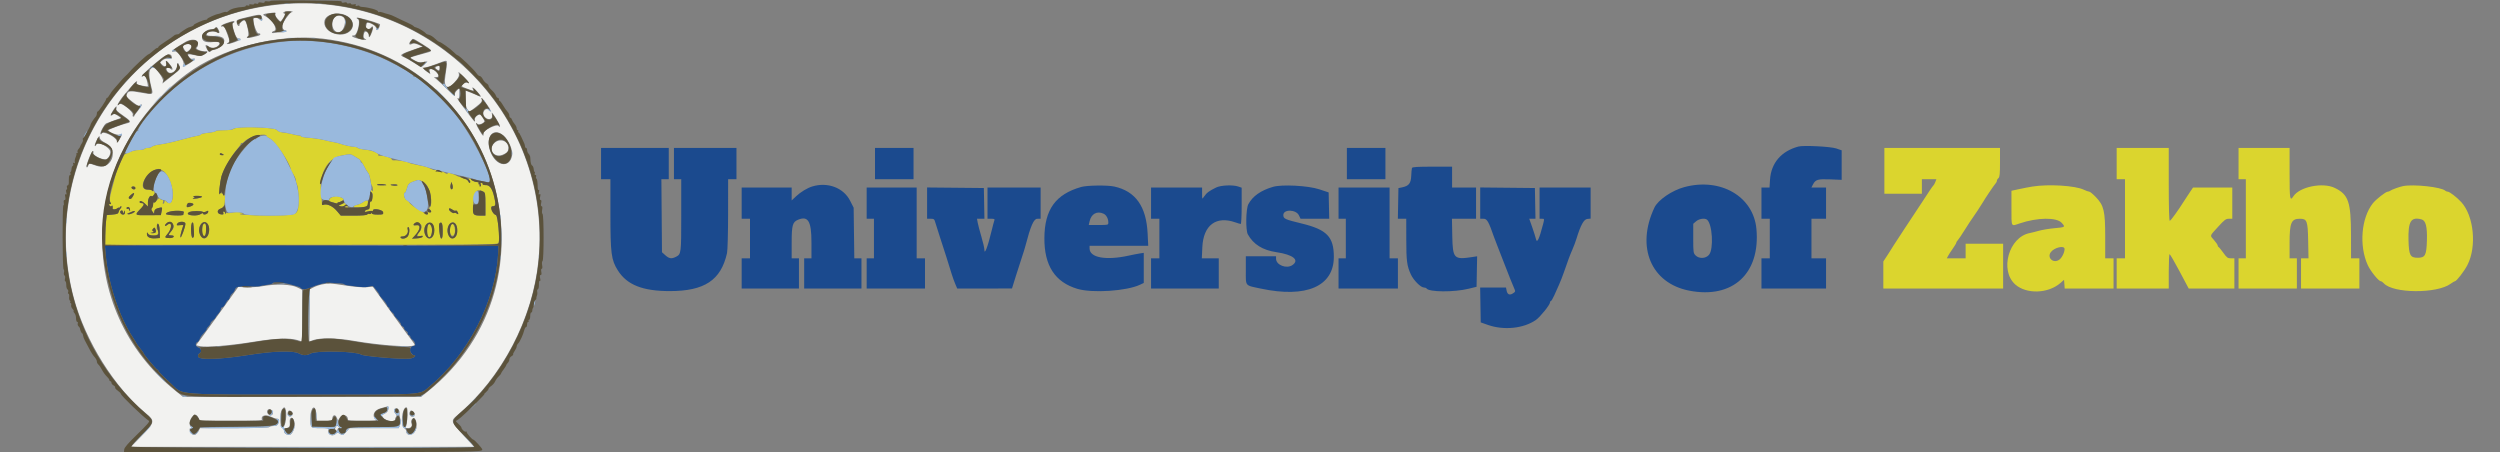
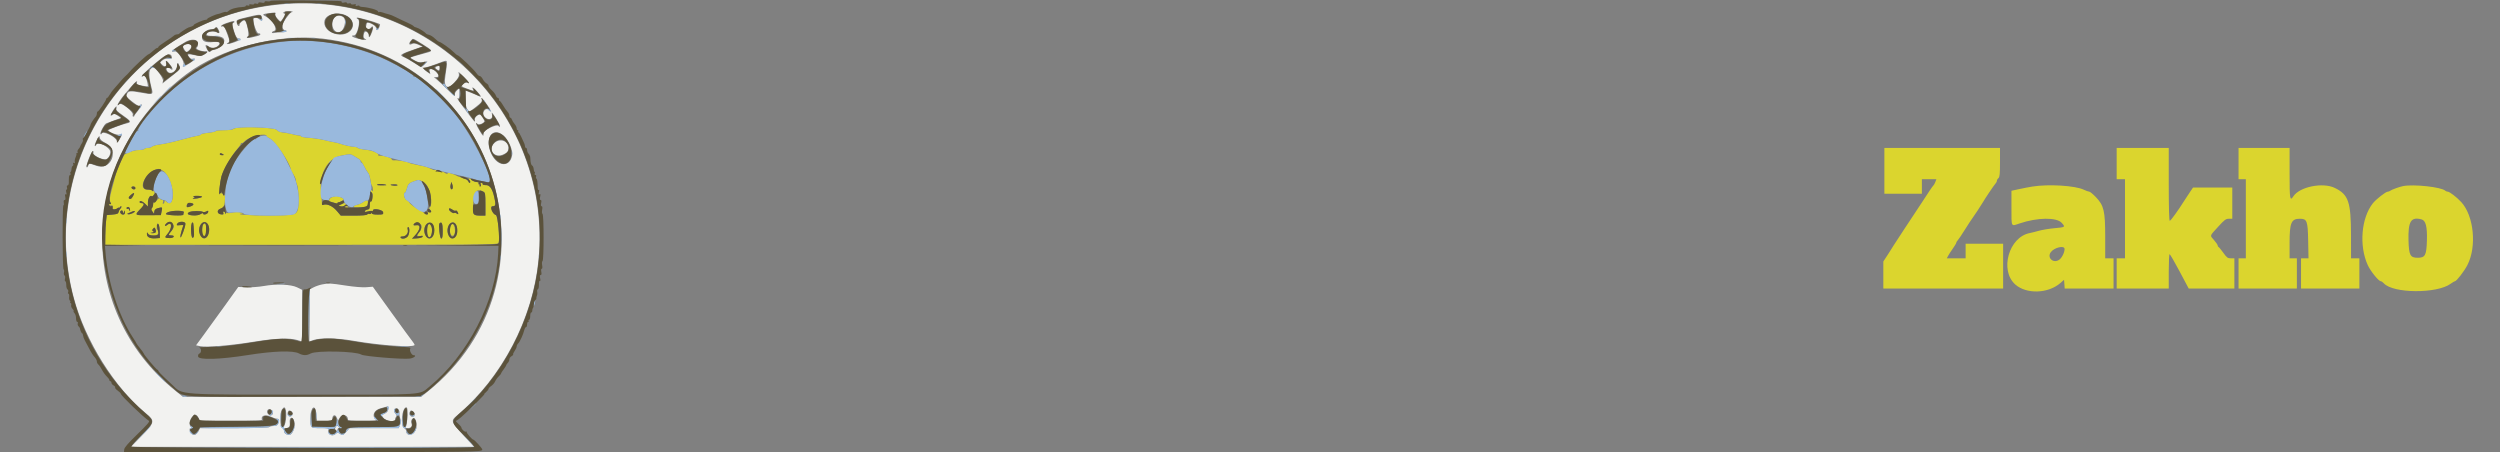
<svg xmlns="http://www.w3.org/2000/svg" id="svg" version="1.1" width="400" height="72.385" viewBox="0, 0, 400,72.385">
  <rect x="0" y="0" width="400" height="72.385" fill="#808080" stroke="none" />
  <g id="svgg">
-     <path id="path0" d="M37.833 20.463 C 37.604 20.499,37.345 20.597,37.258 20.681 C 37.171 20.765,36.515 20.833,35.800 20.833 C 35.085 20.833,34.500 20.899,34.500 20.978 C 34.500 21.058,33.975 21.175,33.333 21.239 C 32.692 21.302,32.167 21.416,32.167 21.492 C 32.167 21.568,31.923 21.667,31.625 21.712 C 31.327 21.757,30.333 21.997,29.417 22.245 C 27.461 22.774,26.571 22.972,25.374 23.143 C 24.893 23.211,24.409 23.357,24.299 23.467 C 24.190 23.577,23.894 23.667,23.643 23.667 C 23.392 23.667,23.140 23.742,23.083 23.833 C 23.027 23.925,22.650 24.000,22.246 24.000 C 21.611 24.000,20.986 24.184,20.012 24.656 C 19.760 24.778,18.760 26.984,18.502 27.988 C 18.418 28.316,18.160 29.291,17.930 30.156 C 17.511 31.732,17.481 32.070,17.723 32.458 C 17.807 32.592,17.758 32.667,17.587 32.667 C 17.367 32.667,17.358 32.708,17.535 32.898 C 17.691 33.066,17.784 33.077,17.872 32.940 C 17.987 32.762,18.075 33.023,18.020 33.375 C 17.988 33.576,18.581 33.519,18.800 33.300 C 18.910 33.190,19.001 33.171,19.003 33.258 C 19.004 33.345,19.075 33.306,19.160 33.171 C 19.245 33.037,19.360 32.971,19.416 33.027 C 19.471 33.082,19.408 33.235,19.276 33.367 C 19.144 33.499,19.008 33.752,18.975 33.928 C 18.926 34.187,18.733 34.266,17.999 34.333 L 17.083 34.417 16.975 35.333 C 16.915 35.837,16.859 36.906,16.850 37.708 L 16.833 39.167 48.255 39.167 C 76.307 39.167,79.688 39.139,79.775 38.912 C 79.999 38.327,79.646 34.516,79.359 34.423 C 78.762 34.231,78.300 33.000,78.823 33.000 C 79.324 33.000,79.362 32.776,79.077 31.523 C 78.781 30.221,78.325 29.558,77.777 29.632 C 77.485 29.672,77.464 29.649,77.667 29.510 C 77.804 29.416,77.838 29.337,77.742 29.336 C 77.645 29.334,77.466 29.427,77.342 29.542 C 77.207 29.668,77.160 29.674,77.225 29.559 C 77.283 29.454,77.214 29.323,77.071 29.269 C 76.872 29.192,76.836 29.246,76.917 29.501 C 76.980 29.699,76.946 29.833,76.835 29.833 C 76.731 29.833,76.693 29.758,76.750 29.667 C 76.807 29.575,76.769 29.500,76.667 29.500 C 76.564 29.500,76.527 29.425,76.583 29.333 C 76.640 29.242,76.569 29.157,76.427 29.146 C 75.904 29.104,75.838 29.078,75.490 28.780 C 75.093 28.440,74.843 28.527,75.151 28.898 C 75.275 29.047,75.288 29.175,75.187 29.238 C 75.097 29.293,74.982 29.206,74.931 29.044 C 74.853 28.799,74.219 28.480,73.417 28.282 C 73.325 28.259,73.160 28.185,73.051 28.116 C 72.653 27.868,71.489 27.514,71.586 27.672 C 71.732 27.907,71.447 27.870,71.087 27.606 C 70.916 27.482,70.639 27.415,70.471 27.459 C 70.302 27.503,70.051 27.445,69.912 27.329 C 69.773 27.214,69.616 27.162,69.563 27.214 C 69.511 27.267,69.232 27.177,68.942 27.015 C 68.490 26.760,67.953 26.605,66.833 26.406 C 66.102 26.275,65.584 26.134,65.320 25.993 C 65.158 25.906,64.701 25.801,64.304 25.760 C 63.908 25.719,63.546 25.673,63.500 25.658 C 63.454 25.642,63.248 25.643,63.042 25.660 C 62.821 25.678,62.667 25.597,62.667 25.463 C 62.667 25.209,60.912 24.771,60.602 24.947 C 60.500 25.006,60.470 24.994,60.536 24.921 C 60.812 24.615,59.757 24.095,58.612 23.972 C 57.972 23.904,57.370 23.770,57.274 23.674 C 57.178 23.578,56.929 23.500,56.719 23.500 C 56.304 23.500,54.949 23.201,54.417 22.991 C 54.233 22.919,53.821 22.818,53.500 22.766 C 53.179 22.714,52.429 22.551,51.833 22.404 C 51.237 22.256,50.169 22.097,49.458 22.050 C 48.748 22.003,48.167 21.898,48.167 21.816 C 48.167 21.734,47.984 21.667,47.761 21.667 C 47.538 21.667,47.165 21.594,46.932 21.506 C 46.699 21.417,46.079 21.299,45.554 21.242 C 44.868 21.168,44.510 21.037,44.285 20.778 C 43.982 20.429,39.465 20.208,37.833 20.463 M42.667 21.809 C 42.667 21.869,42.873 22.015,43.125 22.133 C 43.987 22.536,46.500 26.215,46.500 27.074 C 46.500 27.174,46.688 27.532,46.917 27.869 C 47.146 28.206,47.333 28.641,47.333 28.835 C 47.333 29.030,47.417 29.346,47.520 29.537 C 47.791 30.043,47.869 32.996,47.629 33.633 C 47.341 34.394,46.963 34.463,42.983 34.485 C 40.049 34.501,37.347 34.296,38.750 34.164 C 38.954 34.145,38.856 34.078,38.500 33.994 C 38.167 33.914,37.608 33.923,37.197 34.014 C 36.802 34.101,36.415 34.134,36.337 34.085 C 36.259 34.037,36.157 34.092,36.111 34.207 C 36.060 34.334,36.021 34.301,36.013 34.125 C 36.006 33.965,35.917 33.833,35.816 33.833 C 35.714 33.833,35.676 33.951,35.731 34.094 C 35.810 34.299,35.732 34.344,35.374 34.303 C 34.723 34.228,34.632 33.557,35.251 33.401 C 35.502 33.339,35.757 33.116,35.845 32.885 C 36.024 32.415,36.056 31.055,35.885 31.226 C 35.822 31.289,35.671 31.133,35.549 30.879 C 35.428 30.625,35.366 30.552,35.412 30.717 C 35.458 30.882,35.428 30.975,35.346 30.924 C 35.263 30.873,35.160 30.925,35.117 31.041 C 34.929 31.542,35.205 29.002,35.420 28.250 C 35.717 27.212,37.112 24.798,37.993 23.797 C 38.358 23.383,38.602 22.985,38.536 22.912 C 38.470 22.839,38.500 22.828,38.603 22.886 C 38.705 22.944,38.930 22.836,39.102 22.646 C 39.858 21.811,42.667 21.152,42.667 21.809 M301.500 27.333 L 301.500 31.000 304.500 31.000 L 307.500 31.000 307.500 29.833 L 307.500 28.667 308.663 28.667 L 309.825 28.667 309.652 29.122 C 309.557 29.372,309.422 29.616,309.353 29.663 C 309.249 29.734,308.503 30.837,307.422 32.518 C 307.025 33.136,306.195 34.392,304.686 36.656 C 303.805 37.980,303.046 39.142,303.000 39.240 C 302.954 39.337,302.560 39.961,302.125 40.627 L 301.333 41.837 301.333 44.002 L 301.333 46.167 310.917 46.167 L 320.500 46.167 320.500 42.583 L 320.500 39.000 317.500 39.000 L 314.500 39.000 314.500 40.167 L 314.500 41.333 312.994 41.333 L 311.488 41.333 311.683 40.958 C 311.789 40.752,312.130 40.227,312.438 39.791 C 312.747 39.356,313.000 38.930,313.000 38.845 C 313.000 38.760,313.100 38.591,313.222 38.469 C 313.344 38.347,313.866 37.573,314.382 36.749 C 314.899 35.924,315.394 35.165,315.483 35.060 C 315.661 34.852,317.199 32.517,317.334 32.250 C 317.526 31.872,319.082 29.567,319.283 29.363 C 319.402 29.242,319.500 29.045,319.500 28.925 C 319.500 28.805,319.612 28.614,319.750 28.500 C 319.950 28.334,320.000 27.832,320.000 25.980 L 320.000 23.667 310.750 23.667 L 301.500 23.667 301.500 27.333 M338.667 26.167 L 338.667 28.667 339.333 28.667 L 340.000 28.667 340.000 35.000 L 340.000 41.333 339.333 41.333 L 338.667 41.333 338.667 43.750 L 338.667 46.167 342.833 46.167 L 347.000 46.167 347.000 43.417 C 347.000 41.904,347.061 40.667,347.135 40.667 C 347.210 40.667,347.929 41.904,348.732 43.417 L 350.194 46.167 353.847 46.167 L 357.500 46.167 357.500 43.750 L 357.500 41.333 356.932 41.333 C 356.438 41.333,356.284 41.220,355.740 40.458 C 355.396 39.977,355.052 39.558,354.974 39.528 C 354.897 39.497,354.832 39.385,354.830 39.278 C 354.828 39.171,354.566 38.784,354.246 38.418 C 353.554 37.624,353.490 37.833,354.908 36.273 C 355.904 35.177,356.142 35.000,356.616 35.000 L 357.167 35.000 357.167 32.500 L 357.167 30.000 354.028 30.000 L 350.889 30.000 350.320 30.844 C 350.006 31.309,349.600 31.928,349.417 32.221 C 348.503 33.680,347.305 35.333,347.162 35.333 C 347.060 35.333,347.000 33.156,347.000 29.500 L 347.000 23.667 342.833 23.667 L 338.667 23.667 338.667 26.167 M358.167 26.167 L 358.167 28.667 358.750 28.667 L 359.333 28.667 359.333 35.000 L 359.333 41.333 358.750 41.333 L 358.167 41.333 358.167 43.750 L 358.167 46.167 362.833 46.167 L 367.500 46.167 367.500 43.750 L 367.500 41.333 366.917 41.333 L 366.333 41.333 366.333 38.825 C 366.333 35.638,366.606 35.000,367.971 35.000 C 369.123 35.000,369.244 35.315,369.306 38.485 L 369.361 41.333 368.764 41.333 L 368.167 41.333 368.167 43.750 L 368.167 46.167 372.833 46.167 L 377.500 46.167 377.500 43.750 L 377.500 41.333 376.833 41.333 L 376.167 41.333 376.161 37.625 C 376.152 32.290,375.760 31.141,373.582 30.075 C 371.651 29.131,367.941 29.877,366.935 31.413 C 366.389 32.245,366.333 31.905,366.333 27.750 L 366.333 23.667 362.250 23.667 L 358.167 23.667 358.167 26.167 M35.667 24.667 C 35.869 24.797,35.845 24.829,35.542 24.831 C 35.335 24.832,35.167 24.758,35.167 24.667 C 35.167 24.458,35.344 24.458,35.667 24.667 M56.632 24.965 C 56.880 25.129,57.233 25.341,57.417 25.435 C 57.600 25.529,57.946 25.996,58.185 26.473 C 58.425 26.949,58.739 27.470,58.883 27.630 C 59.028 27.790,59.196 28.295,59.256 28.752 C 59.316 29.209,59.433 29.655,59.516 29.742 C 59.599 29.829,59.666 30.091,59.664 30.325 C 59.662 30.661,59.628 30.697,59.500 30.500 C 59.360 30.284,59.338 30.288,59.336 30.528 C 59.334 30.681,59.418 30.834,59.521 30.868 C 59.645 30.910,59.668 31.164,59.589 31.633 C 59.524 32.019,59.402 32.293,59.319 32.241 C 59.235 32.189,59.167 32.446,59.167 32.812 C 59.167 33.367,59.107 33.486,58.805 33.530 C 58.606 33.559,58.413 33.673,58.377 33.783 C 58.328 33.931,58.449 33.943,58.846 33.830 C 59.140 33.745,59.445 33.716,59.524 33.765 C 59.602 33.813,59.667 33.770,59.667 33.669 C 59.667 33.268,61.245 33.547,61.303 33.958 C 61.353 34.309,61.296 34.333,60.428 34.333 C 59.804 34.333,59.496 34.265,59.487 34.125 C 59.477 33.970,59.453 33.968,59.393 34.116 C 59.348 34.225,59.212 34.276,59.089 34.229 C 58.967 34.182,58.818 34.224,58.757 34.322 C 58.689 34.433,57.868 34.500,56.588 34.500 L 54.529 34.500 53.889 33.747 C 53.238 32.979,52.317 32.555,51.764 32.768 C 51.551 32.849,51.492 32.768,51.494 32.394 C 51.495 32.132,51.434 31.282,51.358 30.506 C 51.085 27.708,52.446 25.331,54.562 24.910 C 55.991 24.625,56.123 24.629,56.632 24.965 M25.973 27.262 C 26.337 27.443,26.655 27.838,27.013 28.553 C 28.057 30.637,27.745 33.388,26.595 32.238 C 26.366 32.009,26.333 32.007,26.333 32.228 C 26.333 32.367,26.250 32.532,26.149 32.594 C 26.025 32.671,26.001 32.593,26.077 32.354 C 26.157 32.102,26.118 32.000,25.942 32.000 C 25.806 32.000,25.656 31.906,25.609 31.792 C 25.551 31.651,25.389 31.729,25.112 32.031 C 24.886 32.277,24.656 32.434,24.600 32.378 C 24.545 32.323,24.500 32.463,24.500 32.689 C 24.500 32.915,24.416 33.184,24.314 33.286 C 24.177 33.423,24.196 33.568,24.384 33.837 L 24.639 34.201 24.694 33.819 C 24.734 33.544,24.908 33.396,25.310 33.292 C 25.999 33.115,26.002 33.118,25.855 33.834 L 25.735 34.417 23.909 34.435 C 21.404 34.459,21.445 34.496,22.625 33.268 C 23.089 32.786,23.104 32.500,22.667 32.500 C 22.483 32.500,22.333 32.425,22.333 32.333 C 22.333 32.025,22.784 32.163,23.227 32.606 L 23.667 33.045 23.667 32.376 C 23.667 31.744,24.037 31.148,24.279 31.390 C 24.435 31.546,24.809 30.965,24.714 30.716 C 24.669 30.598,24.565 30.543,24.483 30.594 C 24.400 30.645,24.333 30.607,24.333 30.510 C 24.333 30.412,24.000 30.333,23.583 30.333 C 21.835 30.333,23.456 27.287,25.349 27.014 C 25.404 27.006,25.685 27.118,25.973 27.262 M68.130 29.440 C 68.848 30.155,69.298 32.636,68.800 33.133 C 68.644 33.289,68.644 33.378,68.800 33.533 C 69.102 33.835,69.040 34.049,68.679 33.955 C 68.454 33.896,68.385 33.940,68.447 34.102 C 68.581 34.452,68.095 34.381,67.750 34.000 C 67.584 33.817,67.371 33.667,67.277 33.667 C 67.003 33.667,65.509 32.601,65.504 32.402 C 65.502 32.302,65.313 32.135,65.083 32.030 C 64.684 31.848,64.443 30.833,64.799 30.833 C 64.871 30.833,65.019 30.504,65.127 30.102 C 65.324 29.363,65.445 29.268,66.750 28.826 C 67.073 28.716,67.670 28.982,68.130 29.440 M72.417 30.142 C 72.248 30.582,71.972 30.087,72.100 29.575 L 72.219 29.103 72.365 29.499 C 72.446 29.717,72.469 30.006,72.417 30.142 M61.819 29.607 C 61.858 29.640,61.483 29.661,60.986 29.655 C 60.349 29.647,60.181 29.603,60.417 29.507 C 60.713 29.385,61.637 29.451,61.819 29.607 M63.601 29.639 C 63.519 29.770,62.500 29.701,62.500 29.564 C 62.500 29.529,62.767 29.500,63.093 29.500 C 63.419 29.500,63.648 29.562,63.601 29.639 M325.167 29.851 C 324.662 29.932,323.706 30.116,323.042 30.260 L 321.833 30.523 321.833 33.234 C 321.833 36.422,321.731 36.225,323.137 35.749 C 325.984 34.786,329.058 34.745,329.875 35.659 C 330.486 36.343,330.475 36.351,328.674 36.517 C 327.847 36.593,326.738 36.777,326.210 36.927 C 325.682 37.076,325.036 37.238,324.775 37.287 C 321.419 37.917,319.903 43.250,322.437 45.511 C 324.218 47.100,327.717 46.988,329.667 45.279 L 330.250 44.767 330.301 45.467 L 330.352 46.167 334.260 46.167 L 338.167 46.167 338.167 43.750 L 338.167 41.333 337.500 41.333 L 336.833 41.333 336.833 37.920 C 336.833 33.740,336.628 32.876,335.313 31.511 C 334.865 31.047,334.401 30.667,334.281 30.667 C 334.161 30.667,333.767 30.526,333.406 30.353 C 332.022 29.692,327.790 29.434,325.167 29.851 M384.500 29.773 C 383.922 29.885,382.616 30.359,382.425 30.528 C 382.338 30.604,382.166 30.667,382.043 30.667 C 381.721 30.667,380.161 31.887,379.644 32.543 C 377.798 34.887,377.434 39.332,378.835 42.404 C 379.291 43.402,380.583 45.000,380.934 45.000 C 381.034 45.000,381.250 45.149,381.414 45.331 C 382.895 46.967,389.944 47.009,392.114 45.395 C 392.406 45.178,392.706 45.000,392.781 45.000 C 393.040 45.000,394.268 43.413,394.784 42.412 C 396.310 39.452,395.827 34.530,393.795 32.326 C 393.079 31.550,391.929 30.667,391.634 30.667 C 391.505 30.667,391.329 30.597,391.242 30.512 C 390.649 29.932,386.199 29.444,384.500 29.773 M21.667 30.096 C 21.667 30.251,21.553 30.336,21.389 30.304 C 20.971 30.223,20.913 29.833,21.319 29.833 C 21.524 29.833,21.667 29.941,21.667 30.096 M77.344 30.673 C 77.633 30.827,77.667 31.036,77.667 32.673 L 77.667 34.500 77.042 34.498 C 75.638 34.493,75.636 34.489,75.713 32.665 C 75.799 30.617,76.238 30.081,77.344 30.673 M21.290 31.386 C 21.082 31.833,20.768 31.965,20.592 31.680 C 20.502 31.535,21.322 30.766,21.440 30.885 C 21.471 30.916,21.404 31.141,21.290 31.386 M32.333 31.479 C 32.333 31.642,31.004 31.893,30.867 31.756 C 30.818 31.707,30.884 31.666,31.014 31.664 C 31.208 31.662,31.206 31.633,31.000 31.500 C 30.819 31.383,30.969 31.338,31.542 31.336 C 31.977 31.334,32.333 31.399,32.333 31.479 M53.125 31.550 C 52.576 31.767,52.493 32.333,53.011 32.333 C 53.200 32.333,53.500 32.411,53.678 32.506 C 53.900 32.625,54.000 32.625,54.000 32.506 C 54.000 32.411,54.056 32.349,54.125 32.369 C 54.302 32.419,55.000 32.014,55.000 31.861 C 55.000 31.726,53.999 31.321,53.738 31.351 C 53.653 31.361,53.377 31.450,53.125 31.550 M58.112 32.339 C 57.913 32.496,57.507 32.676,57.210 32.741 C 56.137 32.975,56.501 33.272,57.750 33.181 C 58.585 33.120,58.796 32.996,58.865 32.529 C 58.946 31.975,58.667 31.904,58.112 32.339 M30.955 32.718 C 30.893 32.904,30.028 33.250,29.913 33.135 C 29.645 32.868,30.069 32.401,30.519 32.467 C 30.791 32.507,30.988 32.620,30.955 32.718 M54.519 32.732 L 54.122 32.953 54.528 33.030 C 54.884 33.098,55.333 32.853,55.333 32.590 C 55.333 32.434,54.932 32.503,54.519 32.732 M20.819 33.667 C 20.813 33.832,20.761 33.803,20.667 33.583 C 20.588 33.400,20.518 33.311,20.512 33.385 C 20.505 33.459,20.417 33.468,20.316 33.406 C 20.186 33.326,20.198 33.251,20.353 33.155 C 20.597 33.004,20.834 33.264,20.819 33.667 M55.167 33.167 C 55.167 33.258,55.279 33.333,55.417 33.333 C 55.554 33.333,55.667 33.258,55.667 33.167 C 55.667 33.075,55.554 33.000,55.417 33.000 C 55.279 33.000,55.167 33.075,55.167 33.167 M72.441 33.577 C 72.633 33.712,72.841 33.770,72.904 33.707 C 72.967 33.644,73.088 33.703,73.173 33.838 C 73.409 34.211,73.363 34.399,73.091 34.173 C 72.957 34.062,72.765 34.023,72.663 34.085 C 72.475 34.202,71.833 33.729,71.833 33.474 C 71.833 33.266,72.048 33.302,72.441 33.577 M19.678 33.958 C 19.688 34.208,19.711 34.202,19.833 33.917 C 19.970 33.599,19.977 33.601,19.988 33.958 C 19.996 34.219,19.904 34.333,19.684 34.333 C 19.368 34.333,19.103 33.953,19.289 33.766 C 19.480 33.576,19.667 33.668,19.678 33.958 M21.231 34.107 C 20.978 34.238,20.654 34.317,20.511 34.282 C 20.304 34.232,20.320 34.193,20.583 34.097 C 20.767 34.030,21.029 33.915,21.167 33.841 C 21.304 33.767,21.479 33.743,21.554 33.787 C 21.630 33.832,21.484 33.976,21.231 34.107 M29.417 33.972 C 29.371 34.094,29.333 34.266,29.333 34.354 C 29.333 34.572,26.626 34.464,26.553 34.243 C 26.463 33.972,27.488 33.708,28.542 33.730 C 29.266 33.745,29.481 33.804,29.417 33.972 M32.479 33.904 C 32.579 33.965,32.818 33.931,33.011 33.827 C 33.314 33.665,33.355 33.682,33.305 33.945 C 33.243 34.270,32.500 34.482,32.500 34.174 C 32.500 34.065,32.339 34.098,32.098 34.256 C 31.646 34.552,30.149 34.537,30.050 34.236 C 29.919 33.836,31.926 33.562,32.479 33.904 M387.440 35.100 C 388.123 35.284,388.368 36.238,388.306 38.472 C 388.240 40.847,388.030 41.242,386.833 41.242 C 385.638 41.242,385.427 40.846,385.361 38.482 C 385.276 35.421,385.751 34.647,387.440 35.100 M27.571 35.762 C 27.935 36.125,27.900 36.395,27.417 36.970 C 26.895 37.590,26.896 37.667,27.431 37.667 C 27.701 37.667,27.835 37.744,27.791 37.875 C 27.753 37.990,27.503 38.087,27.236 38.091 C 26.375 38.106,26.276 37.996,26.719 37.520 C 27.553 36.625,27.591 35.302,26.764 35.988 C 26.397 36.293,26.248 36.109,26.587 35.770 C 26.927 35.430,27.237 35.427,27.571 35.762 M29.667 35.801 C 29.667 36.306,28.936 38.275,28.869 37.952 C 28.834 37.788,28.925 37.306,29.070 36.881 C 29.215 36.455,29.333 36.075,29.333 36.035 C 29.333 35.996,29.077 35.994,28.763 36.030 C 28.257 36.089,28.211 36.063,28.352 35.798 C 28.578 35.376,29.667 35.378,29.667 35.801 M31.036 37.117 C 31.072 37.775,31.023 37.999,30.833 38.049 C 30.537 38.126,30.459 35.840,30.750 35.629 C 30.925 35.503,30.956 35.666,31.036 37.117 M33.268 35.920 C 33.745 36.649,33.326 38.167,32.647 38.167 C 32.180 38.167,31.727 37.113,31.899 36.428 C 32.130 35.505,32.827 35.247,33.268 35.920 M69.468 36.745 C 69.555 38.077,68.611 38.687,68.073 37.646 C 67.535 36.607,68.272 35.199,69.076 35.730 C 69.323 35.893,69.431 36.171,69.468 36.745 M73.005 36.009 C 73.259 36.484,73.195 37.526,72.891 37.862 C 72.448 38.351,72.014 38.241,71.733 37.569 C 71.199 36.289,72.379 34.840,73.005 36.009 M32.527 35.873 C 32.328 36.072,32.254 37.532,32.433 37.711 C 32.739 38.017,33.000 37.572,33.000 36.742 C 33.000 35.814,32.854 35.546,32.527 35.873 M67.467 36.185 C 67.500 36.464,67.364 36.803,67.088 37.131 C 66.630 37.675,66.745 37.937,67.355 37.743 C 67.608 37.663,67.685 37.695,67.632 37.858 C 67.586 37.996,67.241 38.104,66.737 38.136 L 65.917 38.188 66.355 37.719 C 67.279 36.729,67.393 35.886,66.581 36.041 C 66.353 36.085,66.167 36.068,66.167 36.005 C 66.167 35.433,67.400 35.604,67.467 36.185 M70.833 36.917 C 70.833 37.885,70.780 38.167,70.597 38.167 C 70.375 38.167,70.120 35.933,70.319 35.735 C 70.671 35.388,70.833 35.762,70.833 36.917 M25.559 37.006 L 25.583 38.083 24.881 38.134 C 24.016 38.197,23.498 37.941,23.505 37.452 C 23.510 37.122,23.528 37.114,23.680 37.375 C 23.974 37.879,25.333 37.784,25.333 37.260 C 25.333 37.036,25.259 36.807,25.169 36.751 C 25.034 36.668,25.030 36.419,25.154 35.861 C 25.259 35.391,25.540 36.186,25.559 37.006 M68.434 36.097 C 68.379 36.242,68.334 36.636,68.336 36.972 C 68.341 38.149,68.890 38.337,69.098 37.231 C 69.268 36.326,68.712 35.375,68.434 36.097 M72.101 36.097 C 71.867 36.706,71.992 37.626,72.320 37.711 C 72.715 37.815,72.895 37.250,72.737 36.407 C 72.625 35.810,72.276 35.640,72.101 36.097 M24.907 37.182 C 24.856 37.265,24.612 37.323,24.365 37.311 C 23.935 37.289,23.933 37.285,24.319 37.212 C 24.614 37.156,24.661 37.100,24.496 36.998 C 24.308 36.881,24.309 36.813,24.502 36.581 C 24.750 36.282,25.122 36.834,24.907 37.182 M65.500 36.945 C 65.500 37.870,64.475 38.633,64.083 38.000 C 64.026 37.907,64.156 37.833,64.381 37.833 C 64.954 37.833,65.376 37.310,65.240 36.770 C 65.171 36.496,65.199 36.333,65.315 36.333 C 65.417 36.333,65.500 36.609,65.500 36.945 M330.333 39.839 C 330.333 40.409,329.884 41.293,329.448 41.578 C 328.506 42.195,327.476 41.228,328.132 40.342 C 328.691 39.588,330.333 39.212,330.333 39.839 " stroke="none" fill="#dbd52e" fill-rule="evenodd" />
+     <path id="path0" d="M37.833 20.463 C 37.604 20.499,37.345 20.597,37.258 20.681 C 37.171 20.765,36.515 20.833,35.800 20.833 C 35.085 20.833,34.500 20.899,34.500 20.978 C 34.500 21.058,33.975 21.175,33.333 21.239 C 32.692 21.302,32.167 21.416,32.167 21.492 C 32.167 21.568,31.923 21.667,31.625 21.712 C 31.327 21.757,30.333 21.997,29.417 22.245 C 27.461 22.774,26.571 22.972,25.374 23.143 C 24.893 23.211,24.409 23.357,24.299 23.467 C 24.190 23.577,23.894 23.667,23.643 23.667 C 23.392 23.667,23.140 23.742,23.083 23.833 C 23.027 23.925,22.650 24.000,22.246 24.000 C 21.611 24.000,20.986 24.184,20.012 24.656 C 19.760 24.778,18.760 26.984,18.502 27.988 C 18.418 28.316,18.160 29.291,17.930 30.156 C 17.511 31.732,17.481 32.070,17.723 32.458 C 17.807 32.592,17.758 32.667,17.587 32.667 C 17.367 32.667,17.358 32.708,17.535 32.898 C 17.987 32.762,18.075 33.023,18.020 33.375 C 17.988 33.576,18.581 33.519,18.800 33.300 C 18.910 33.190,19.001 33.171,19.003 33.258 C 19.004 33.345,19.075 33.306,19.160 33.171 C 19.245 33.037,19.360 32.971,19.416 33.027 C 19.471 33.082,19.408 33.235,19.276 33.367 C 19.144 33.499,19.008 33.752,18.975 33.928 C 18.926 34.187,18.733 34.266,17.999 34.333 L 17.083 34.417 16.975 35.333 C 16.915 35.837,16.859 36.906,16.850 37.708 L 16.833 39.167 48.255 39.167 C 76.307 39.167,79.688 39.139,79.775 38.912 C 79.999 38.327,79.646 34.516,79.359 34.423 C 78.762 34.231,78.300 33.000,78.823 33.000 C 79.324 33.000,79.362 32.776,79.077 31.523 C 78.781 30.221,78.325 29.558,77.777 29.632 C 77.485 29.672,77.464 29.649,77.667 29.510 C 77.804 29.416,77.838 29.337,77.742 29.336 C 77.645 29.334,77.466 29.427,77.342 29.542 C 77.207 29.668,77.160 29.674,77.225 29.559 C 77.283 29.454,77.214 29.323,77.071 29.269 C 76.872 29.192,76.836 29.246,76.917 29.501 C 76.980 29.699,76.946 29.833,76.835 29.833 C 76.731 29.833,76.693 29.758,76.750 29.667 C 76.807 29.575,76.769 29.500,76.667 29.500 C 76.564 29.500,76.527 29.425,76.583 29.333 C 76.640 29.242,76.569 29.157,76.427 29.146 C 75.904 29.104,75.838 29.078,75.490 28.780 C 75.093 28.440,74.843 28.527,75.151 28.898 C 75.275 29.047,75.288 29.175,75.187 29.238 C 75.097 29.293,74.982 29.206,74.931 29.044 C 74.853 28.799,74.219 28.480,73.417 28.282 C 73.325 28.259,73.160 28.185,73.051 28.116 C 72.653 27.868,71.489 27.514,71.586 27.672 C 71.732 27.907,71.447 27.870,71.087 27.606 C 70.916 27.482,70.639 27.415,70.471 27.459 C 70.302 27.503,70.051 27.445,69.912 27.329 C 69.773 27.214,69.616 27.162,69.563 27.214 C 69.511 27.267,69.232 27.177,68.942 27.015 C 68.490 26.760,67.953 26.605,66.833 26.406 C 66.102 26.275,65.584 26.134,65.320 25.993 C 65.158 25.906,64.701 25.801,64.304 25.760 C 63.908 25.719,63.546 25.673,63.500 25.658 C 63.454 25.642,63.248 25.643,63.042 25.660 C 62.821 25.678,62.667 25.597,62.667 25.463 C 62.667 25.209,60.912 24.771,60.602 24.947 C 60.500 25.006,60.470 24.994,60.536 24.921 C 60.812 24.615,59.757 24.095,58.612 23.972 C 57.972 23.904,57.370 23.770,57.274 23.674 C 57.178 23.578,56.929 23.500,56.719 23.500 C 56.304 23.500,54.949 23.201,54.417 22.991 C 54.233 22.919,53.821 22.818,53.500 22.766 C 53.179 22.714,52.429 22.551,51.833 22.404 C 51.237 22.256,50.169 22.097,49.458 22.050 C 48.748 22.003,48.167 21.898,48.167 21.816 C 48.167 21.734,47.984 21.667,47.761 21.667 C 47.538 21.667,47.165 21.594,46.932 21.506 C 46.699 21.417,46.079 21.299,45.554 21.242 C 44.868 21.168,44.510 21.037,44.285 20.778 C 43.982 20.429,39.465 20.208,37.833 20.463 M42.667 21.809 C 42.667 21.869,42.873 22.015,43.125 22.133 C 43.987 22.536,46.500 26.215,46.500 27.074 C 46.500 27.174,46.688 27.532,46.917 27.869 C 47.146 28.206,47.333 28.641,47.333 28.835 C 47.333 29.030,47.417 29.346,47.520 29.537 C 47.791 30.043,47.869 32.996,47.629 33.633 C 47.341 34.394,46.963 34.463,42.983 34.485 C 40.049 34.501,37.347 34.296,38.750 34.164 C 38.954 34.145,38.856 34.078,38.500 33.994 C 38.167 33.914,37.608 33.923,37.197 34.014 C 36.802 34.101,36.415 34.134,36.337 34.085 C 36.259 34.037,36.157 34.092,36.111 34.207 C 36.060 34.334,36.021 34.301,36.013 34.125 C 36.006 33.965,35.917 33.833,35.816 33.833 C 35.714 33.833,35.676 33.951,35.731 34.094 C 35.810 34.299,35.732 34.344,35.374 34.303 C 34.723 34.228,34.632 33.557,35.251 33.401 C 35.502 33.339,35.757 33.116,35.845 32.885 C 36.024 32.415,36.056 31.055,35.885 31.226 C 35.822 31.289,35.671 31.133,35.549 30.879 C 35.428 30.625,35.366 30.552,35.412 30.717 C 35.458 30.882,35.428 30.975,35.346 30.924 C 35.263 30.873,35.160 30.925,35.117 31.041 C 34.929 31.542,35.205 29.002,35.420 28.250 C 35.717 27.212,37.112 24.798,37.993 23.797 C 38.358 23.383,38.602 22.985,38.536 22.912 C 38.470 22.839,38.500 22.828,38.603 22.886 C 38.705 22.944,38.930 22.836,39.102 22.646 C 39.858 21.811,42.667 21.152,42.667 21.809 M301.500 27.333 L 301.500 31.000 304.500 31.000 L 307.500 31.000 307.500 29.833 L 307.500 28.667 308.663 28.667 L 309.825 28.667 309.652 29.122 C 309.557 29.372,309.422 29.616,309.353 29.663 C 309.249 29.734,308.503 30.837,307.422 32.518 C 307.025 33.136,306.195 34.392,304.686 36.656 C 303.805 37.980,303.046 39.142,303.000 39.240 C 302.954 39.337,302.560 39.961,302.125 40.627 L 301.333 41.837 301.333 44.002 L 301.333 46.167 310.917 46.167 L 320.500 46.167 320.500 42.583 L 320.500 39.000 317.500 39.000 L 314.500 39.000 314.500 40.167 L 314.500 41.333 312.994 41.333 L 311.488 41.333 311.683 40.958 C 311.789 40.752,312.130 40.227,312.438 39.791 C 312.747 39.356,313.000 38.930,313.000 38.845 C 313.000 38.760,313.100 38.591,313.222 38.469 C 313.344 38.347,313.866 37.573,314.382 36.749 C 314.899 35.924,315.394 35.165,315.483 35.060 C 315.661 34.852,317.199 32.517,317.334 32.250 C 317.526 31.872,319.082 29.567,319.283 29.363 C 319.402 29.242,319.500 29.045,319.500 28.925 C 319.500 28.805,319.612 28.614,319.750 28.500 C 319.950 28.334,320.000 27.832,320.000 25.980 L 320.000 23.667 310.750 23.667 L 301.500 23.667 301.500 27.333 M338.667 26.167 L 338.667 28.667 339.333 28.667 L 340.000 28.667 340.000 35.000 L 340.000 41.333 339.333 41.333 L 338.667 41.333 338.667 43.750 L 338.667 46.167 342.833 46.167 L 347.000 46.167 347.000 43.417 C 347.000 41.904,347.061 40.667,347.135 40.667 C 347.210 40.667,347.929 41.904,348.732 43.417 L 350.194 46.167 353.847 46.167 L 357.500 46.167 357.500 43.750 L 357.500 41.333 356.932 41.333 C 356.438 41.333,356.284 41.220,355.740 40.458 C 355.396 39.977,355.052 39.558,354.974 39.528 C 354.897 39.497,354.832 39.385,354.830 39.278 C 354.828 39.171,354.566 38.784,354.246 38.418 C 353.554 37.624,353.490 37.833,354.908 36.273 C 355.904 35.177,356.142 35.000,356.616 35.000 L 357.167 35.000 357.167 32.500 L 357.167 30.000 354.028 30.000 L 350.889 30.000 350.320 30.844 C 350.006 31.309,349.600 31.928,349.417 32.221 C 348.503 33.680,347.305 35.333,347.162 35.333 C 347.060 35.333,347.000 33.156,347.000 29.500 L 347.000 23.667 342.833 23.667 L 338.667 23.667 338.667 26.167 M358.167 26.167 L 358.167 28.667 358.750 28.667 L 359.333 28.667 359.333 35.000 L 359.333 41.333 358.750 41.333 L 358.167 41.333 358.167 43.750 L 358.167 46.167 362.833 46.167 L 367.500 46.167 367.500 43.750 L 367.500 41.333 366.917 41.333 L 366.333 41.333 366.333 38.825 C 366.333 35.638,366.606 35.000,367.971 35.000 C 369.123 35.000,369.244 35.315,369.306 38.485 L 369.361 41.333 368.764 41.333 L 368.167 41.333 368.167 43.750 L 368.167 46.167 372.833 46.167 L 377.500 46.167 377.500 43.750 L 377.500 41.333 376.833 41.333 L 376.167 41.333 376.161 37.625 C 376.152 32.290,375.760 31.141,373.582 30.075 C 371.651 29.131,367.941 29.877,366.935 31.413 C 366.389 32.245,366.333 31.905,366.333 27.750 L 366.333 23.667 362.250 23.667 L 358.167 23.667 358.167 26.167 M35.667 24.667 C 35.869 24.797,35.845 24.829,35.542 24.831 C 35.335 24.832,35.167 24.758,35.167 24.667 C 35.167 24.458,35.344 24.458,35.667 24.667 M56.632 24.965 C 56.880 25.129,57.233 25.341,57.417 25.435 C 57.600 25.529,57.946 25.996,58.185 26.473 C 58.425 26.949,58.739 27.470,58.883 27.630 C 59.028 27.790,59.196 28.295,59.256 28.752 C 59.316 29.209,59.433 29.655,59.516 29.742 C 59.599 29.829,59.666 30.091,59.664 30.325 C 59.662 30.661,59.628 30.697,59.500 30.500 C 59.360 30.284,59.338 30.288,59.336 30.528 C 59.334 30.681,59.418 30.834,59.521 30.868 C 59.645 30.910,59.668 31.164,59.589 31.633 C 59.524 32.019,59.402 32.293,59.319 32.241 C 59.235 32.189,59.167 32.446,59.167 32.812 C 59.167 33.367,59.107 33.486,58.805 33.530 C 58.606 33.559,58.413 33.673,58.377 33.783 C 58.328 33.931,58.449 33.943,58.846 33.830 C 59.140 33.745,59.445 33.716,59.524 33.765 C 59.602 33.813,59.667 33.770,59.667 33.669 C 59.667 33.268,61.245 33.547,61.303 33.958 C 61.353 34.309,61.296 34.333,60.428 34.333 C 59.804 34.333,59.496 34.265,59.487 34.125 C 59.477 33.970,59.453 33.968,59.393 34.116 C 59.348 34.225,59.212 34.276,59.089 34.229 C 58.967 34.182,58.818 34.224,58.757 34.322 C 58.689 34.433,57.868 34.500,56.588 34.500 L 54.529 34.500 53.889 33.747 C 53.238 32.979,52.317 32.555,51.764 32.768 C 51.551 32.849,51.492 32.768,51.494 32.394 C 51.495 32.132,51.434 31.282,51.358 30.506 C 51.085 27.708,52.446 25.331,54.562 24.910 C 55.991 24.625,56.123 24.629,56.632 24.965 M25.973 27.262 C 26.337 27.443,26.655 27.838,27.013 28.553 C 28.057 30.637,27.745 33.388,26.595 32.238 C 26.366 32.009,26.333 32.007,26.333 32.228 C 26.333 32.367,26.250 32.532,26.149 32.594 C 26.025 32.671,26.001 32.593,26.077 32.354 C 26.157 32.102,26.118 32.000,25.942 32.000 C 25.806 32.000,25.656 31.906,25.609 31.792 C 25.551 31.651,25.389 31.729,25.112 32.031 C 24.886 32.277,24.656 32.434,24.600 32.378 C 24.545 32.323,24.500 32.463,24.500 32.689 C 24.500 32.915,24.416 33.184,24.314 33.286 C 24.177 33.423,24.196 33.568,24.384 33.837 L 24.639 34.201 24.694 33.819 C 24.734 33.544,24.908 33.396,25.310 33.292 C 25.999 33.115,26.002 33.118,25.855 33.834 L 25.735 34.417 23.909 34.435 C 21.404 34.459,21.445 34.496,22.625 33.268 C 23.089 32.786,23.104 32.500,22.667 32.500 C 22.483 32.500,22.333 32.425,22.333 32.333 C 22.333 32.025,22.784 32.163,23.227 32.606 L 23.667 33.045 23.667 32.376 C 23.667 31.744,24.037 31.148,24.279 31.390 C 24.435 31.546,24.809 30.965,24.714 30.716 C 24.669 30.598,24.565 30.543,24.483 30.594 C 24.400 30.645,24.333 30.607,24.333 30.510 C 24.333 30.412,24.000 30.333,23.583 30.333 C 21.835 30.333,23.456 27.287,25.349 27.014 C 25.404 27.006,25.685 27.118,25.973 27.262 M68.130 29.440 C 68.848 30.155,69.298 32.636,68.800 33.133 C 68.644 33.289,68.644 33.378,68.800 33.533 C 69.102 33.835,69.040 34.049,68.679 33.955 C 68.454 33.896,68.385 33.940,68.447 34.102 C 68.581 34.452,68.095 34.381,67.750 34.000 C 67.584 33.817,67.371 33.667,67.277 33.667 C 67.003 33.667,65.509 32.601,65.504 32.402 C 65.502 32.302,65.313 32.135,65.083 32.030 C 64.684 31.848,64.443 30.833,64.799 30.833 C 64.871 30.833,65.019 30.504,65.127 30.102 C 65.324 29.363,65.445 29.268,66.750 28.826 C 67.073 28.716,67.670 28.982,68.130 29.440 M72.417 30.142 C 72.248 30.582,71.972 30.087,72.100 29.575 L 72.219 29.103 72.365 29.499 C 72.446 29.717,72.469 30.006,72.417 30.142 M61.819 29.607 C 61.858 29.640,61.483 29.661,60.986 29.655 C 60.349 29.647,60.181 29.603,60.417 29.507 C 60.713 29.385,61.637 29.451,61.819 29.607 M63.601 29.639 C 63.519 29.770,62.500 29.701,62.500 29.564 C 62.500 29.529,62.767 29.500,63.093 29.500 C 63.419 29.500,63.648 29.562,63.601 29.639 M325.167 29.851 C 324.662 29.932,323.706 30.116,323.042 30.260 L 321.833 30.523 321.833 33.234 C 321.833 36.422,321.731 36.225,323.137 35.749 C 325.984 34.786,329.058 34.745,329.875 35.659 C 330.486 36.343,330.475 36.351,328.674 36.517 C 327.847 36.593,326.738 36.777,326.210 36.927 C 325.682 37.076,325.036 37.238,324.775 37.287 C 321.419 37.917,319.903 43.250,322.437 45.511 C 324.218 47.100,327.717 46.988,329.667 45.279 L 330.250 44.767 330.301 45.467 L 330.352 46.167 334.260 46.167 L 338.167 46.167 338.167 43.750 L 338.167 41.333 337.500 41.333 L 336.833 41.333 336.833 37.920 C 336.833 33.740,336.628 32.876,335.313 31.511 C 334.865 31.047,334.401 30.667,334.281 30.667 C 334.161 30.667,333.767 30.526,333.406 30.353 C 332.022 29.692,327.790 29.434,325.167 29.851 M384.500 29.773 C 383.922 29.885,382.616 30.359,382.425 30.528 C 382.338 30.604,382.166 30.667,382.043 30.667 C 381.721 30.667,380.161 31.887,379.644 32.543 C 377.798 34.887,377.434 39.332,378.835 42.404 C 379.291 43.402,380.583 45.000,380.934 45.000 C 381.034 45.000,381.250 45.149,381.414 45.331 C 382.895 46.967,389.944 47.009,392.114 45.395 C 392.406 45.178,392.706 45.000,392.781 45.000 C 393.040 45.000,394.268 43.413,394.784 42.412 C 396.310 39.452,395.827 34.530,393.795 32.326 C 393.079 31.550,391.929 30.667,391.634 30.667 C 391.505 30.667,391.329 30.597,391.242 30.512 C 390.649 29.932,386.199 29.444,384.500 29.773 M21.667 30.096 C 21.667 30.251,21.553 30.336,21.389 30.304 C 20.971 30.223,20.913 29.833,21.319 29.833 C 21.524 29.833,21.667 29.941,21.667 30.096 M77.344 30.673 C 77.633 30.827,77.667 31.036,77.667 32.673 L 77.667 34.500 77.042 34.498 C 75.638 34.493,75.636 34.489,75.713 32.665 C 75.799 30.617,76.238 30.081,77.344 30.673 M21.290 31.386 C 21.082 31.833,20.768 31.965,20.592 31.680 C 20.502 31.535,21.322 30.766,21.440 30.885 C 21.471 30.916,21.404 31.141,21.290 31.386 M32.333 31.479 C 32.333 31.642,31.004 31.893,30.867 31.756 C 30.818 31.707,30.884 31.666,31.014 31.664 C 31.208 31.662,31.206 31.633,31.000 31.500 C 30.819 31.383,30.969 31.338,31.542 31.336 C 31.977 31.334,32.333 31.399,32.333 31.479 M53.125 31.550 C 52.576 31.767,52.493 32.333,53.011 32.333 C 53.200 32.333,53.500 32.411,53.678 32.506 C 53.900 32.625,54.000 32.625,54.000 32.506 C 54.000 32.411,54.056 32.349,54.125 32.369 C 54.302 32.419,55.000 32.014,55.000 31.861 C 55.000 31.726,53.999 31.321,53.738 31.351 C 53.653 31.361,53.377 31.450,53.125 31.550 M58.112 32.339 C 57.913 32.496,57.507 32.676,57.210 32.741 C 56.137 32.975,56.501 33.272,57.750 33.181 C 58.585 33.120,58.796 32.996,58.865 32.529 C 58.946 31.975,58.667 31.904,58.112 32.339 M30.955 32.718 C 30.893 32.904,30.028 33.250,29.913 33.135 C 29.645 32.868,30.069 32.401,30.519 32.467 C 30.791 32.507,30.988 32.620,30.955 32.718 M54.519 32.732 L 54.122 32.953 54.528 33.030 C 54.884 33.098,55.333 32.853,55.333 32.590 C 55.333 32.434,54.932 32.503,54.519 32.732 M20.819 33.667 C 20.813 33.832,20.761 33.803,20.667 33.583 C 20.588 33.400,20.518 33.311,20.512 33.385 C 20.505 33.459,20.417 33.468,20.316 33.406 C 20.186 33.326,20.198 33.251,20.353 33.155 C 20.597 33.004,20.834 33.264,20.819 33.667 M55.167 33.167 C 55.167 33.258,55.279 33.333,55.417 33.333 C 55.554 33.333,55.667 33.258,55.667 33.167 C 55.667 33.075,55.554 33.000,55.417 33.000 C 55.279 33.000,55.167 33.075,55.167 33.167 M72.441 33.577 C 72.633 33.712,72.841 33.770,72.904 33.707 C 72.967 33.644,73.088 33.703,73.173 33.838 C 73.409 34.211,73.363 34.399,73.091 34.173 C 72.957 34.062,72.765 34.023,72.663 34.085 C 72.475 34.202,71.833 33.729,71.833 33.474 C 71.833 33.266,72.048 33.302,72.441 33.577 M19.678 33.958 C 19.688 34.208,19.711 34.202,19.833 33.917 C 19.970 33.599,19.977 33.601,19.988 33.958 C 19.996 34.219,19.904 34.333,19.684 34.333 C 19.368 34.333,19.103 33.953,19.289 33.766 C 19.480 33.576,19.667 33.668,19.678 33.958 M21.231 34.107 C 20.978 34.238,20.654 34.317,20.511 34.282 C 20.304 34.232,20.320 34.193,20.583 34.097 C 20.767 34.030,21.029 33.915,21.167 33.841 C 21.304 33.767,21.479 33.743,21.554 33.787 C 21.630 33.832,21.484 33.976,21.231 34.107 M29.417 33.972 C 29.371 34.094,29.333 34.266,29.333 34.354 C 29.333 34.572,26.626 34.464,26.553 34.243 C 26.463 33.972,27.488 33.708,28.542 33.730 C 29.266 33.745,29.481 33.804,29.417 33.972 M32.479 33.904 C 32.579 33.965,32.818 33.931,33.011 33.827 C 33.314 33.665,33.355 33.682,33.305 33.945 C 33.243 34.270,32.500 34.482,32.500 34.174 C 32.500 34.065,32.339 34.098,32.098 34.256 C 31.646 34.552,30.149 34.537,30.050 34.236 C 29.919 33.836,31.926 33.562,32.479 33.904 M387.440 35.100 C 388.123 35.284,388.368 36.238,388.306 38.472 C 388.240 40.847,388.030 41.242,386.833 41.242 C 385.638 41.242,385.427 40.846,385.361 38.482 C 385.276 35.421,385.751 34.647,387.440 35.100 M27.571 35.762 C 27.935 36.125,27.900 36.395,27.417 36.970 C 26.895 37.590,26.896 37.667,27.431 37.667 C 27.701 37.667,27.835 37.744,27.791 37.875 C 27.753 37.990,27.503 38.087,27.236 38.091 C 26.375 38.106,26.276 37.996,26.719 37.520 C 27.553 36.625,27.591 35.302,26.764 35.988 C 26.397 36.293,26.248 36.109,26.587 35.770 C 26.927 35.430,27.237 35.427,27.571 35.762 M29.667 35.801 C 29.667 36.306,28.936 38.275,28.869 37.952 C 28.834 37.788,28.925 37.306,29.070 36.881 C 29.215 36.455,29.333 36.075,29.333 36.035 C 29.333 35.996,29.077 35.994,28.763 36.030 C 28.257 36.089,28.211 36.063,28.352 35.798 C 28.578 35.376,29.667 35.378,29.667 35.801 M31.036 37.117 C 31.072 37.775,31.023 37.999,30.833 38.049 C 30.537 38.126,30.459 35.840,30.750 35.629 C 30.925 35.503,30.956 35.666,31.036 37.117 M33.268 35.920 C 33.745 36.649,33.326 38.167,32.647 38.167 C 32.180 38.167,31.727 37.113,31.899 36.428 C 32.130 35.505,32.827 35.247,33.268 35.920 M69.468 36.745 C 69.555 38.077,68.611 38.687,68.073 37.646 C 67.535 36.607,68.272 35.199,69.076 35.730 C 69.323 35.893,69.431 36.171,69.468 36.745 M73.005 36.009 C 73.259 36.484,73.195 37.526,72.891 37.862 C 72.448 38.351,72.014 38.241,71.733 37.569 C 71.199 36.289,72.379 34.840,73.005 36.009 M32.527 35.873 C 32.328 36.072,32.254 37.532,32.433 37.711 C 32.739 38.017,33.000 37.572,33.000 36.742 C 33.000 35.814,32.854 35.546,32.527 35.873 M67.467 36.185 C 67.500 36.464,67.364 36.803,67.088 37.131 C 66.630 37.675,66.745 37.937,67.355 37.743 C 67.608 37.663,67.685 37.695,67.632 37.858 C 67.586 37.996,67.241 38.104,66.737 38.136 L 65.917 38.188 66.355 37.719 C 67.279 36.729,67.393 35.886,66.581 36.041 C 66.353 36.085,66.167 36.068,66.167 36.005 C 66.167 35.433,67.400 35.604,67.467 36.185 M70.833 36.917 C 70.833 37.885,70.780 38.167,70.597 38.167 C 70.375 38.167,70.120 35.933,70.319 35.735 C 70.671 35.388,70.833 35.762,70.833 36.917 M25.559 37.006 L 25.583 38.083 24.881 38.134 C 24.016 38.197,23.498 37.941,23.505 37.452 C 23.510 37.122,23.528 37.114,23.680 37.375 C 23.974 37.879,25.333 37.784,25.333 37.260 C 25.333 37.036,25.259 36.807,25.169 36.751 C 25.034 36.668,25.030 36.419,25.154 35.861 C 25.259 35.391,25.540 36.186,25.559 37.006 M68.434 36.097 C 68.379 36.242,68.334 36.636,68.336 36.972 C 68.341 38.149,68.890 38.337,69.098 37.231 C 69.268 36.326,68.712 35.375,68.434 36.097 M72.101 36.097 C 71.867 36.706,71.992 37.626,72.320 37.711 C 72.715 37.815,72.895 37.250,72.737 36.407 C 72.625 35.810,72.276 35.640,72.101 36.097 M24.907 37.182 C 24.856 37.265,24.612 37.323,24.365 37.311 C 23.935 37.289,23.933 37.285,24.319 37.212 C 24.614 37.156,24.661 37.100,24.496 36.998 C 24.308 36.881,24.309 36.813,24.502 36.581 C 24.750 36.282,25.122 36.834,24.907 37.182 M65.500 36.945 C 65.500 37.870,64.475 38.633,64.083 38.000 C 64.026 37.907,64.156 37.833,64.381 37.833 C 64.954 37.833,65.376 37.310,65.240 36.770 C 65.171 36.496,65.199 36.333,65.315 36.333 C 65.417 36.333,65.500 36.609,65.500 36.945 M330.333 39.839 C 330.333 40.409,329.884 41.293,329.448 41.578 C 328.506 42.195,327.476 41.228,328.132 40.342 C 328.691 39.588,330.333 39.212,330.333 39.839 " stroke="none" fill="#dbd52e" fill-rule="evenodd" />
    <path id="path1" d="M44.417 0.749 C 21.392 3.149,5.863 25.494,11.811 47.667 C 13.661 54.563,18.376 62.095,23.393 66.167 C 24.823 67.328,24.764 67.611,22.635 69.774 L 20.937 71.500 48.396 71.500 L 75.855 71.500 74.101 69.598 C 72.135 67.467,72.092 67.332,73.115 66.476 C 80.288 60.466,85.271 50.951,86.161 41.566 C 88.391 18.047,68.168 -1.727,44.417 0.749 M46.643 1.963 C 46.338 2.024,45.167 3.693,45.167 4.067 C 45.167 4.488,45.362 4.833,45.601 4.833 C 45.729 4.833,45.833 4.908,45.833 5.000 C 45.833 5.092,45.477 5.168,45.042 5.169 C 44.606 5.170,44.081 5.216,43.875 5.272 C 43.669 5.327,43.500 5.297,43.500 5.206 C 43.500 5.114,43.650 5.000,43.833 4.952 C 44.516 4.773,43.622 3.192,42.527 2.641 C 41.869 2.310,41.959 2.236,43.211 2.081 C 44.068 1.974,44.160 1.991,44.064 2.240 C 43.994 2.422,44.121 2.691,44.423 3.007 L 44.890 3.494 45.306 2.881 C 45.577 2.483,45.655 2.246,45.528 2.204 C 45.125 2.069,45.356 1.851,45.958 1.799 C 46.606 1.743,47.125 1.867,46.643 1.963 M55.227 2.396 C 56.422 2.896,56.838 4.086,56.098 4.886 C 54.742 6.348,51.520 5.137,51.921 3.315 C 52.141 2.311,53.872 1.830,55.227 2.396 M41.907 2.770 C 42.048 3.334,41.913 3.457,41.530 3.110 C 41.192 2.804,40.740 2.747,40.589 2.991 C 40.375 3.337,41.026 5.333,41.354 5.333 C 41.832 5.333,41.726 5.647,41.208 5.763 C 40.956 5.819,40.492 5.931,40.176 6.012 C 39.555 6.170,39.279 6.073,39.667 5.833 C 39.907 5.685,39.522 3.638,39.189 3.293 C 39.023 3.122,38.333 3.632,38.333 3.926 C 38.333 4.330,38.013 4.194,37.900 3.742 C 37.758 3.177,37.762 3.174,39.538 2.741 C 41.613 2.236,41.773 2.238,41.907 2.770 M53.733 2.628 C 52.774 3.268,53.104 5.167,54.175 5.167 C 55.037 5.167,55.598 3.076,54.844 2.673 C 54.470 2.472,53.995 2.453,53.733 2.628 M60.542 3.752 C 60.884 3.889,60.878 3.860,60.671 4.406 C 60.478 4.912,60.167 4.973,60.167 4.504 C 60.167 4.038,58.673 3.329,58.664 3.792 C 58.663 3.860,58.617 4.085,58.562 4.292 C 58.442 4.740,58.990 4.830,59.332 4.419 C 59.691 3.986,59.804 4.304,59.553 5.040 C 59.262 5.891,59.000 6.214,59.000 5.720 C 59.000 5.232,58.528 4.853,58.323 5.177 C 58.103 5.525,58.133 6.127,58.375 6.213 C 59.004 6.438,58.255 6.443,57.370 6.220 C 56.385 5.972,55.981 5.667,56.639 5.667 C 57.168 5.667,57.736 3.247,57.251 3.061 C 57.114 3.008,57.039 2.905,57.084 2.832 C 57.153 2.721,59.580 3.366,60.542 3.752 M37.500 3.500 C 37.500 3.592,37.416 3.667,37.313 3.667 C 37.089 3.667,37.214 4.418,37.609 5.458 C 37.793 5.942,37.977 6.167,38.189 6.167 C 38.790 6.167,38.489 6.421,37.461 6.781 C 36.472 7.127,35.940 7.150,36.528 6.821 C 36.780 6.680,36.770 6.573,36.409 5.580 C 35.914 4.215,35.855 4.123,35.553 4.239 C 35.409 4.294,35.332 4.253,35.370 4.141 C 35.405 4.035,35.843 3.815,36.342 3.652 C 37.433 3.296,37.500 3.287,37.500 3.500 M34.979 4.772 C 35.233 5.329,35.180 5.372,34.537 5.129 C 33.923 4.898,33.083 5.114,33.083 5.504 C 33.083 5.697,33.329 5.750,34.222 5.750 C 35.645 5.750,36.174 6.179,35.754 6.992 C 35.519 7.446,34.616 8.000,34.110 8.000 C 33.968 8.000,33.807 8.075,33.750 8.167 C 33.569 8.460,33.349 8.347,33.075 7.818 C 32.751 7.191,32.851 7.043,33.360 7.400 C 33.861 7.751,34.376 7.737,34.841 7.360 C 35.445 6.871,35.121 6.607,34.070 6.730 C 33.527 6.794,33.019 6.759,32.759 6.640 C 31.766 6.188,32.616 4.667,33.861 4.667 C 34.110 4.667,34.360 4.592,34.417 4.500 C 34.588 4.223,34.769 4.310,34.979 4.772 M51.582 6.174 C 79.920 9.421,90.504 45.000,68.393 62.681 L 67.369 63.500 48.328 63.500 L 29.287 63.500 28.102 62.550 C 11.754 49.449,12.594 24.854,29.833 11.865 C 35.350 7.709,44.371 5.348,51.582 6.174 M67.589 7.054 C 69.168 8.023,69.272 8.182,68.459 8.386 C 68.161 8.460,67.395 8.674,66.758 8.861 L 65.599 9.201 66.258 9.609 C 66.792 9.940,67.057 10.000,67.657 9.924 L 68.398 9.831 67.924 10.326 C 67.663 10.599,67.367 10.772,67.266 10.711 C 67.166 10.650,66.659 10.327,66.140 9.993 C 65.621 9.660,64.962 9.289,64.676 9.170 C 63.777 8.798,63.954 8.682,67.000 7.643 L 67.583 7.444 66.924 7.151 C 66.473 6.951,66.173 6.907,65.976 7.013 C 65.420 7.310,65.303 6.994,65.776 6.471 C 66.120 6.091,65.906 6.022,67.589 7.054 M31.467 6.533 C 31.711 6.777,31.730 7.441,31.497 7.585 C 31.120 7.818,32.290 8.300,32.958 8.187 C 33.366 8.118,33.158 8.496,32.641 8.763 C 32.185 8.999,31.987 9.008,31.137 8.827 C 30.015 8.589,29.908 8.628,30.268 9.142 C 30.446 9.395,30.630 9.481,30.848 9.412 C 31.451 9.221,31.165 9.618,30.322 10.142 C 29.363 10.738,29.079 10.803,29.353 10.363 C 29.617 9.941,28.429 8.103,27.969 8.223 C 26.990 8.479,27.626 7.910,29.667 6.705 C 30.327 6.316,31.169 6.235,31.467 6.533 M29.546 7.201 C 29.187 7.375,29.184 7.395,29.457 7.857 C 29.793 8.425,29.832 8.431,30.302 7.994 C 31.017 7.328,30.471 6.755,29.546 7.201 M27.500 9.265 C 27.500 9.411,27.328 9.454,26.958 9.401 C 26.580 9.346,26.291 9.423,26.000 9.654 L 25.583 9.985 25.942 10.346 C 26.389 10.797,26.707 10.635,26.556 10.031 C 26.422 9.491,26.772 9.712,27.359 10.536 C 27.730 11.057,27.666 11.346,27.256 11.005 C 26.790 10.619,26.430 10.926,26.783 11.410 C 27.261 12.067,28.333 11.366,28.333 10.396 C 28.333 9.857,28.588 10.028,28.748 10.674 C 28.839 11.043,28.726 11.198,27.885 11.859 C 27.352 12.277,26.707 12.788,26.451 12.994 L 25.985 13.370 26.083 12.977 C 26.187 12.563,24.968 10.863,24.554 10.843 C 23.793 10.806,23.683 11.896,24.236 14.000 C 24.546 15.183,24.543 15.184,22.595 14.832 C 20.821 14.512,20.584 14.532,20.321 15.023 C 20.105 15.427,20.139 15.476,21.245 16.329 C 22.009 16.919,22.210 17.005,22.417 16.833 C 22.905 16.428,22.684 17.010,22.083 17.712 C 21.762 18.087,21.500 18.455,21.500 18.530 C 21.500 18.605,21.420 18.667,21.322 18.667 C 21.223 18.667,21.189 18.526,21.245 18.348 C 21.380 17.925,19.415 16.352,19.120 16.647 C 18.352 17.414,19.101 16.027,19.983 15.046 C 20.130 14.883,20.576 14.356,20.974 13.875 C 21.671 13.033,22.088 12.744,21.899 13.235 C 21.847 13.371,21.937 13.507,22.113 13.559 C 22.708 13.735,23.667 13.869,23.667 13.777 C 23.667 13.420,23.283 12.000,23.186 12.000 C 23.120 12.000,22.977 12.090,22.867 12.200 C 22.730 12.337,22.667 12.342,22.667 12.216 C 22.667 11.991,24.551 10.274,25.912 9.258 C 26.923 8.504,27.500 8.506,27.500 9.265 M71.491 10.208 C 71.486 10.506,71.385 11.343,71.267 12.067 C 70.912 14.233,71.724 14.517,73.103 12.709 C 73.378 12.349,73.485 12.048,73.416 11.831 C 73.266 11.357,73.326 11.397,74.339 12.428 C 75.110 13.212,75.185 13.339,74.826 13.251 C 74.256 13.112,73.581 13.753,74.102 13.938 C 74.275 13.999,74.670 14.151,74.979 14.275 C 75.710 14.568,75.924 14.560,75.667 14.250 C 75.540 14.098,75.527 14.000,75.633 14.000 C 75.831 14.000,77.035 15.354,76.930 15.459 C 76.892 15.496,76.716 15.449,76.539 15.354 C 76.361 15.259,75.829 15.029,75.358 14.843 L 74.500 14.505 74.500 15.817 C 74.500 16.846,74.567 17.212,74.808 17.511 L 75.117 17.891 76.148 17.098 C 76.982 16.456,77.159 16.239,77.072 15.964 C 76.895 15.408,77.273 15.763,78.007 16.844 C 78.377 17.388,78.606 17.833,78.516 17.833 C 78.426 17.833,78.307 17.758,78.250 17.667 C 77.876 17.062,77.071 17.831,77.404 18.475 C 77.842 19.322,78.944 19.208,78.716 18.339 C 78.568 17.773,78.756 17.952,79.393 18.983 C 80.037 20.028,80.211 20.616,79.734 20.138 C 79.414 19.819,77.314 20.873,77.351 21.333 C 77.400 21.926,77.300 21.863,76.750 20.950 C 76.126 19.916,75.997 19.485,76.416 19.833 C 76.654 20.030,77.500 19.690,77.500 19.397 C 77.500 19.200,76.923 18.333,76.792 18.333 C 76.383 18.333,75.874 18.872,75.957 19.216 C 76.077 19.715,75.938 19.564,74.435 17.556 C 73.218 15.931,72.971 15.526,73.333 15.750 C 73.436 15.814,73.500 15.520,73.500 14.981 L 73.500 14.109 73.102 14.483 C 72.832 14.736,72.732 14.973,72.792 15.220 C 72.852 15.466,72.457 15.169,71.565 14.298 C 70.842 13.591,70.063 12.862,69.833 12.678 L 69.417 12.344 69.792 12.339 C 70.305 12.331,70.262 11.987,69.677 11.426 C 69.106 10.879,68.571 10.936,68.758 11.524 L 68.872 11.883 68.358 11.517 C 67.641 11.007,67.602 10.883,68.127 10.787 C 68.378 10.740,69.183 10.476,69.917 10.199 C 71.591 9.568,71.502 9.567,71.491 10.208 M69.958 10.615 C 69.572 10.716,69.589 10.947,70.000 11.167 C 70.293 11.323,70.333 11.293,70.333 10.923 C 70.333 10.690,70.315 10.509,70.292 10.519 C 70.269 10.530,70.119 10.573,69.958 10.615 M18.617 17.340 C 18.545 17.614,18.750 17.833,19.673 18.465 C 20.957 19.344,21.073 19.577,20.304 19.731 C 19.645 19.863,17.338 20.720,17.335 20.834 C 17.329 21.127,18.886 21.714,19.181 21.530 C 19.619 21.256,19.600 21.549,19.131 22.308 C 18.784 22.869,18.757 22.882,18.673 22.528 C 18.520 21.885,16.460 20.890,16.287 21.375 C 16.246 21.490,16.153 21.528,16.081 21.461 C 15.911 21.303,16.671 19.870,16.998 19.732 C 17.137 19.673,17.723 19.455,18.302 19.248 L 19.353 18.870 18.838 18.503 C 18.418 18.205,18.275 18.174,18.073 18.342 C 17.632 18.708,17.632 18.382,18.073 17.682 C 18.542 16.940,18.757 16.805,18.617 17.340 M80.625 21.734 C 81.427 22.462,82.088 24.060,81.932 24.894 C 81.578 26.782,79.678 26.701,78.677 24.755 C 77.386 22.246,78.789 20.069,80.625 21.734 M16.966 22.919 C 19.136 24.055,17.739 27.358,15.438 26.533 C 14.192 26.086,14.226 26.087,14.114 26.517 C 14.064 26.709,13.950 26.822,13.862 26.768 C 13.663 26.645,14.556 24.287,14.837 24.193 C 14.966 24.150,14.999 24.241,14.930 24.457 C 14.822 24.798,16.115 25.500,16.852 25.500 C 17.265 25.500,17.704 24.794,17.637 24.236 C 17.562 23.603,15.729 22.597,15.476 23.050 C 15.070 23.775,15.048 23.230,15.452 22.458 C 15.856 21.687,15.916 21.633,15.962 22.002 C 16.002 22.321,16.242 22.540,16.966 22.919 M79.076 22.909 C 78.037 23.948,79.073 25.322,80.458 24.744 C 81.166 24.448,81.327 24.248,81.331 23.662 C 81.338 22.520,79.934 22.051,79.076 22.909 M51.520 45.513 C 51.118 45.592,50.518 45.798,50.186 45.970 L 49.583 46.282 49.539 50.456 L 49.494 54.630 50.206 54.384 C 51.232 54.029,54.016 54.081,56.396 54.499 C 60.769 55.268,66.333 55.649,66.333 55.179 C 66.333 55.095,66.159 54.814,65.947 54.554 C 65.734 54.295,64.230 52.236,62.604 49.978 L 59.648 45.873 58.616 45.956 C 57.983 46.007,56.698 45.902,55.297 45.686 C 52.833 45.306,52.625 45.296,51.520 45.513 M42.167 45.768 C 41.387 45.907,40.160 45.996,39.439 45.966 L 38.127 45.912 35.912 48.998 C 34.693 50.695,33.172 52.796,32.531 53.667 L 31.366 55.250 32.058 55.396 C 33.033 55.601,36.964 55.269,40.667 54.668 C 44.050 54.120,46.329 54.031,47.557 54.400 L 48.333 54.634 48.333 50.499 L 48.333 46.363 47.542 45.978 C 46.539 45.491,44.231 45.401,42.167 45.768 M62.136 65.458 C 62.099 65.777,61.925 65.996,61.563 66.177 L 61.042 66.437 61.368 66.885 C 61.702 67.344,63.524 67.610,63.245 67.159 C 63.186 67.064,63.230 66.875,63.342 66.740 C 63.506 66.542,63.488 66.430,63.253 66.170 C 62.934 65.818,63.014 65.333,63.391 65.333 C 63.723 65.333,63.967 65.691,63.902 66.083 C 63.871 66.267,63.931 66.653,64.034 66.941 C 64.177 67.343,64.171 67.587,64.007 67.983 L 63.793 68.500 59.867 68.500 L 55.940 68.500 55.388 69.103 C 54.847 69.694,54.826 69.700,54.413 69.429 C 54.032 69.180,53.965 69.178,53.733 69.410 C 53.207 69.936,52.367 69.528,52.548 68.834 C 52.630 68.520,52.555 68.500,51.252 68.500 C 49.652 68.500,49.667 68.514,49.667 66.921 C 49.667 65.019,50.503 64.514,50.635 66.337 L 50.707 67.333 51.937 67.333 C 53.029 67.333,53.167 67.298,53.167 67.020 C 53.167 66.384,53.657 66.230,53.871 66.799 L 54.066 67.314 54.364 66.823 C 54.762 66.168,55.667 66.366,55.667 67.109 C 55.667 67.286,56.162 67.333,58.032 67.333 C 59.953 67.333,60.348 67.294,60.134 67.125 C 59.425 66.563,59.823 65.601,60.876 65.330 C 61.265 65.231,61.658 65.121,61.750 65.088 C 62.117 64.953,62.187 65.019,62.136 65.458 M45.732 65.625 C 45.968 66.795,45.572 68.607,45.115 68.455 C 44.790 68.347,44.759 66.056,45.076 65.571 C 45.422 65.044,45.619 65.060,45.732 65.625 M65.187 65.542 C 65.235 66.460,65.119 67.942,64.977 68.208 C 64.850 68.447,64.892 68.500,65.211 68.500 C 65.763 68.500,66.006 68.205,65.832 67.746 C 65.733 67.485,65.762 67.272,65.927 67.059 C 66.452 66.381,66.926 67.915,66.488 68.876 C 66.103 69.722,65.000 69.813,65.000 69.000 C 65.000 68.823,64.850 68.598,64.667 68.500 C 64.005 68.146,64.311 65.167,65.009 65.167 C 65.096 65.167,65.176 65.335,65.187 65.542 M43.667 66.030 C 43.667 66.381,43.443 66.532,43.111 66.404 C 42.763 66.271,42.624 65.836,42.845 65.570 C 43.082 65.284,43.667 65.612,43.667 66.030 M46.641 65.814 C 46.944 66.006,46.818 66.566,46.456 66.635 C 46.132 66.698,45.913 66.300,46.060 65.917 C 46.169 65.634,46.316 65.608,46.641 65.814 M66.133 65.867 C 66.458 66.191,66.376 66.667,65.995 66.667 C 65.621 66.667,65.411 66.305,65.560 65.917 C 65.676 65.615,65.865 65.598,66.133 65.867 M31.750 66.833 L 32.009 67.333 36.999 67.333 C 41.051 67.333,41.974 67.292,41.906 67.114 C 41.680 66.527,42.465 66.250,43.260 66.636 C 43.672 66.836,44.157 67.000,44.338 67.000 C 44.701 67.000,44.764 67.341,44.494 67.844 C 44.375 68.066,44.145 68.167,43.754 68.167 C 43.442 68.167,43.140 68.242,43.083 68.333 C 43.018 68.439,40.972 68.500,37.494 68.500 L 32.009 68.500 31.760 68.980 C 31.440 69.600,31.035 69.750,30.643 69.395 C 30.296 69.082,30.225 68.500,30.533 68.500 C 30.689 68.500,30.689 68.456,30.533 68.300 C 30.226 67.992,30.296 67.260,30.679 66.772 C 31.129 66.200,31.432 66.218,31.750 66.833 M46.994 67.156 C 47.377 67.872,47.001 69.336,46.372 69.578 C 46.110 69.678,45.500 69.396,45.500 69.174 C 45.500 69.093,45.454 68.909,45.399 68.764 C 45.323 68.566,45.404 68.500,45.722 68.500 C 46.232 68.500,46.421 68.241,46.357 67.629 C 46.275 66.848,46.672 66.553,46.994 67.156 M53.709 68.328 C 53.556 68.573,53.566 68.681,53.757 68.840 C 53.952 69.001,54.000 68.990,54.000 68.784 C 54.000 68.643,54.083 68.500,54.185 68.466 C 54.307 68.425,54.291 68.339,54.136 68.211 C 53.953 68.059,53.861 68.084,53.709 68.328 " stroke="none" fill="#f2f2f0" fill-rule="evenodd" />
-     <path id="path2" d="M287.750 23.444 C 284.999 24.185,283.374 26.080,283.203 28.750 L 283.123 30.000 282.478 30.000 L 281.833 30.000 281.833 32.500 L 281.833 35.000 282.500 35.000 L 283.167 35.000 283.167 38.167 L 283.167 41.333 282.500 41.333 L 281.833 41.333 281.833 43.750 L 281.833 46.167 287.000 46.167 L 292.167 46.167 292.167 43.750 L 292.167 41.333 291.000 41.333 L 289.833 41.333 289.833 38.167 L 289.833 35.000 291.000 35.000 L 292.167 35.000 292.167 32.500 L 292.167 30.000 290.996 30.000 L 289.825 30.000 290.081 29.505 C 290.484 28.725,290.854 28.618,292.860 28.700 L 294.667 28.775 294.667 26.413 L 294.667 24.051 293.792 23.750 C 292.919 23.450,288.550 23.229,287.750 23.444 M96.167 26.167 L 96.167 28.667 96.917 28.667 L 97.667 28.667 97.667 34.149 C 97.667 40.595,97.797 41.589,98.861 43.274 C 100.316 45.578,102.829 46.577,107.167 46.575 C 112.727 46.573,115.349 44.833,116.323 40.500 C 116.418 40.079,116.494 37.322,116.496 34.208 L 116.500 28.667 117.167 28.667 L 117.833 28.667 117.833 26.167 L 117.833 23.667 112.833 23.667 L 107.833 23.667 107.833 26.167 L 107.833 28.667 108.417 28.667 L 109.000 28.667 109.000 34.428 C 109.000 40.553,108.987 40.659,108.170 41.082 C 107.462 41.448,107.073 41.394,106.461 40.847 L 105.917 40.361 105.869 34.514 L 105.821 28.667 106.411 28.667 L 107.000 28.667 107.000 26.167 L 107.000 23.667 101.583 23.667 L 96.167 23.667 96.167 26.167 M140.000 26.167 L 140.000 28.667 143.083 28.667 L 146.167 28.667 146.167 26.167 L 146.167 23.667 143.083 23.667 L 140.000 23.667 140.000 26.167 M215.500 26.167 L 215.500 28.667 218.583 28.667 L 221.667 28.667 221.667 26.167 L 221.667 23.667 218.583 23.667 L 215.500 23.667 215.500 26.167 M225.915 26.875 C 225.875 26.990,225.821 27.563,225.796 28.150 C 225.744 29.345,225.410 29.758,224.313 29.982 L 223.750 30.097 223.704 32.548 L 223.658 35.000 224.329 35.000 L 225.000 35.000 225.004 38.292 C 225.008 41.770,225.107 42.527,225.737 43.905 C 226.168 44.846,227.317 46.000,227.824 46.000 C 228.002 46.000,228.188 46.066,228.238 46.147 C 228.608 46.747,232.661 46.775,235.000 46.194 L 236.250 45.884 236.296 43.445 L 236.342 41.005 235.546 41.128 C 232.625 41.577,232.434 41.374,232.364 37.746 L 232.311 35.000 234.239 35.000 L 236.167 35.000 236.167 32.500 L 236.167 30.000 234.250 30.000 L 232.333 30.000 232.333 28.333 L 232.333 26.667 229.161 26.667 C 226.775 26.667,225.971 26.718,225.915 26.875 M129.971 29.830 C 129.174 30.070,128.099 30.722,127.375 31.403 L 126.667 32.069 126.667 31.035 L 126.667 30.000 122.667 30.000 L 118.667 30.000 118.667 32.500 L 118.667 35.000 119.333 35.000 L 120.000 35.000 120.000 38.167 L 120.000 41.333 119.333 41.333 L 118.667 41.333 118.667 43.750 L 118.667 46.167 123.250 46.167 L 127.833 46.167 127.833 43.750 L 127.833 41.333 127.250 41.333 L 126.667 41.333 126.667 38.817 C 126.667 36.044,126.812 35.521,127.681 35.161 C 129.298 34.491,129.833 35.390,129.833 38.775 L 129.833 41.333 129.250 41.333 L 128.667 41.333 128.667 43.750 L 128.667 46.167 133.250 46.167 L 137.833 46.167 137.833 43.750 L 137.833 41.333 137.261 41.333 L 136.688 41.333 136.636 37.282 L 136.583 33.231 136.017 32.117 C 134.962 30.039,132.439 29.085,129.971 29.830 M173.000 29.911 C 168.890 31.084,167.134 33.518,167.102 38.083 C 167.072 42.493,168.799 45.151,172.386 46.216 C 174.795 46.932,180.281 46.568,182.414 45.551 L 183.000 45.272 183.000 42.864 L 183.000 40.456 182.375 40.551 C 182.031 40.602,181.225 40.760,180.583 40.901 C 176.944 41.702,174.333 41.224,174.333 39.758 L 174.333 39.333 179.025 39.333 L 183.716 39.333 183.621 37.375 C 183.409 33.019,181.698 30.604,178.283 29.845 C 177.205 29.605,173.928 29.646,173.000 29.911 M194.583 30.000 C 193.426 30.566,193.077 30.832,192.618 31.495 C 192.335 31.906,192.333 31.903,192.333 30.954 L 192.333 30.000 188.250 30.000 L 184.167 30.000 184.167 32.500 L 184.167 35.000 184.833 35.000 L 185.500 35.000 185.500 38.167 L 185.500 41.333 184.833 41.333 L 184.167 41.333 184.167 43.750 L 184.167 46.167 189.583 46.167 L 195.000 46.167 195.000 43.750 L 195.000 41.333 193.645 41.333 L 192.291 41.333 192.374 39.542 C 192.540 36.019,194.579 34.494,197.667 35.583 C 198.056 35.721,198.441 35.833,198.521 35.833 C 198.601 35.833,198.667 34.528,198.667 32.933 L 198.667 30.033 198.142 29.850 C 197.272 29.546,195.344 29.628,194.583 30.000 M203.667 29.899 C 201.719 30.474,200.426 31.386,199.739 32.667 C 199.338 33.413,199.279 36.825,199.655 37.500 C 200.548 39.103,202.023 40.024,204.217 40.348 C 206.894 40.744,207.958 41.593,206.796 42.407 C 205.857 43.065,204.167 42.413,204.167 41.394 L 204.167 41.000 201.750 41.000 L 199.333 41.000 199.333 43.244 C 199.333 45.879,199.122 45.622,201.750 46.180 C 209.026 47.726,213.420 45.806,213.415 41.083 C 213.411 37.886,212.298 36.737,208.261 35.759 C 205.577 35.109,205.333 34.996,205.333 34.403 C 205.333 33.444,207.375 33.493,207.833 34.463 L 208.083 34.993 210.380 34.996 L 212.677 35.000 212.630 32.893 L 212.583 30.785 211.083 30.288 C 209.297 29.697,205.097 29.476,203.667 29.899 M269.500 29.934 C 267.508 30.469,265.285 31.992,264.705 33.221 C 261.729 39.524,264.166 45.321,270.292 46.508 C 277.229 47.853,281.675 43.767,281.029 36.640 C 280.558 31.436,275.301 28.378,269.500 29.934 M138.667 32.500 L 138.667 35.000 139.250 35.000 L 139.833 35.000 139.833 38.167 L 139.833 41.333 139.250 41.333 L 138.667 41.333 138.667 43.750 L 138.667 46.167 143.333 46.167 L 148.000 46.167 148.000 43.750 L 148.000 41.333 147.333 41.333 L 146.667 41.333 146.667 35.667 L 146.667 30.000 142.667 30.000 L 138.667 30.000 138.667 32.500 M148.333 32.497 L 148.333 35.000 148.910 35.000 C 149.446 35.000,149.500 35.049,149.683 35.708 C 149.791 36.098,150.119 37.129,150.411 38.000 C 150.703 38.871,151.175 40.333,151.461 41.250 C 151.746 42.167,152.108 43.329,152.265 43.833 C 152.422 44.337,152.687 45.069,152.853 45.458 L 153.155 46.167 157.536 46.162 L 161.917 46.158 162.551 44.121 C 162.900 43.000,163.341 41.633,163.530 41.083 C 163.720 40.533,163.963 39.746,164.070 39.333 C 164.892 36.166,165.398 35.007,165.958 35.003 L 166.500 35.000 166.500 32.500 L 166.500 30.000 162.250 30.000 L 158.000 30.000 158.000 32.500 L 158.000 35.000 158.601 35.000 C 159.105 35.000,159.184 35.047,159.090 35.292 C 159.028 35.452,158.834 36.183,158.659 36.917 C 158.045 39.483,157.500 40.903,157.500 39.939 C 157.500 39.692,157.285 38.761,157.023 37.870 C 156.760 36.979,156.494 35.969,156.432 35.625 L 156.318 35.000 156.914 35.000 L 157.509 35.000 157.463 32.542 L 157.417 30.083 152.875 30.039 L 148.333 29.995 148.333 32.497 M214.167 32.500 L 214.167 35.000 214.750 35.000 L 215.333 35.000 215.333 38.167 L 215.333 41.333 214.750 41.333 L 214.167 41.333 214.167 43.750 L 214.167 46.167 218.917 46.167 L 223.667 46.167 223.667 43.750 L 223.667 41.333 223.000 41.333 L 222.333 41.333 222.333 35.667 L 222.333 30.000 218.250 30.000 L 214.167 30.000 214.167 32.500 M236.833 32.497 L 236.833 35.000 237.375 35.002 C 237.931 35.004,238.178 35.439,239.065 37.989 C 239.147 38.224,239.422 38.942,239.676 39.583 C 239.930 40.225,240.412 41.462,240.748 42.333 C 241.469 44.203,241.941 45.381,242.265 46.121 C 242.489 46.632,242.481 46.672,242.085 46.931 C 241.546 47.284,241.185 47.134,241.059 46.504 L 240.958 46.000 238.892 46.000 L 236.825 46.000 236.871 48.792 L 236.917 51.583 238.083 51.993 C 240.625 52.884,243.768 52.560,245.733 51.203 C 246.422 50.727,248.000 48.770,248.000 48.392 C 248.000 48.268,248.062 48.167,248.138 48.167 C 248.214 48.167,248.452 47.773,248.666 47.292 C 248.880 46.810,249.236 46.016,249.457 45.527 C 249.677 45.037,250.028 44.137,250.237 43.527 C 250.860 41.702,251.200 40.797,251.596 39.899 C 251.803 39.432,252.085 38.682,252.222 38.233 C 252.896 36.028,253.410 35.086,253.970 35.031 L 254.500 34.979 254.500 32.489 L 254.500 30.000 250.417 30.000 L 246.333 30.000 246.333 32.500 L 246.333 35.000 246.726 35.000 C 247.116 35.000,247.117 35.003,246.891 35.875 C 246.270 38.276,245.915 39.008,245.748 38.232 C 245.691 37.967,245.427 37.131,245.162 36.375 L 244.679 35.000 245.177 35.000 L 245.676 35.000 245.629 32.542 L 245.583 30.083 241.208 30.039 L 236.833 29.994 236.833 32.497 M176.557 34.185 C 177.011 34.392,177.333 34.975,177.333 35.591 C 177.333 35.996,177.319 36.000,175.768 36.000 L 174.202 36.000 174.337 35.401 C 174.604 34.216,175.522 33.713,176.557 34.185 M273.093 35.128 C 273.979 35.743,274.227 39.857,273.434 40.779 C 272.910 41.389,271.858 41.432,271.293 40.867 C 270.938 40.512,270.917 40.357,270.917 38.148 L 270.917 35.804 271.384 35.402 C 271.844 35.007,272.717 34.866,273.093 35.128 M20.020 39.295 L 16.791 39.341 16.911 40.712 C 17.315 45.347,19.041 50.623,21.252 53.980 C 21.572 54.465,21.833 54.900,21.833 54.945 C 21.833 54.990,22.096 55.348,22.417 55.739 C 22.738 56.131,23.000 56.501,23.000 56.561 C 23.000 56.745,25.037 59.167,25.190 59.167 C 25.269 59.167,25.333 59.240,25.333 59.330 C 25.333 59.420,25.759 59.889,26.279 60.372 C 26.800 60.855,27.381 61.401,27.571 61.587 C 29.245 63.216,28.204 63.142,49.500 63.148 C 68.276 63.153,67.036 63.235,68.690 61.879 C 74.867 56.815,79.354 48.123,79.705 40.542 L 79.761 39.333 72.755 39.330 C 68.902 39.329,56.188 39.310,44.500 39.289 C 32.813 39.267,21.797 39.270,20.020 39.295 M46.667 45.560 C 47.171 45.715,47.683 45.864,47.805 45.891 C 47.927 45.918,48.077 46.013,48.138 46.103 C 48.325 46.375,48.977 46.332,49.761 45.995 C 50.170 45.820,50.522 45.676,50.544 45.675 C 50.566 45.674,50.964 45.560,51.429 45.422 C 51.961 45.264,52.609 45.204,53.179 45.260 C 53.676 45.309,54.263 45.345,54.483 45.341 C 54.702 45.337,54.965 45.398,55.066 45.477 C 55.167 45.556,55.362 45.627,55.500 45.635 C 55.637 45.642,56.334 45.735,57.047 45.841 C 57.761 45.947,58.548 45.977,58.797 45.907 C 59.610 45.681,59.662 45.691,59.998 46.140 C 60.180 46.384,60.424 46.694,60.540 46.830 C 60.655 46.966,60.734 47.126,60.715 47.186 C 60.695 47.246,60.930 47.553,61.236 47.868 C 61.542 48.183,61.844 48.604,61.907 48.804 C 61.971 49.003,62.092 49.167,62.178 49.167 C 62.263 49.167,62.333 49.274,62.333 49.405 C 62.333 49.535,62.518 49.788,62.744 49.966 C 62.970 50.144,63.115 50.329,63.067 50.378 C 63.018 50.427,63.245 50.734,63.572 51.061 C 63.899 51.388,64.167 51.763,64.167 51.893 C 64.167 52.024,64.279 52.174,64.417 52.227 C 64.554 52.280,64.667 52.420,64.667 52.538 C 64.667 52.656,64.820 52.849,65.006 52.965 C 65.193 53.082,65.301 53.251,65.246 53.340 C 65.191 53.429,65.263 53.547,65.406 53.602 C 65.549 53.657,65.667 53.798,65.667 53.914 C 65.667 54.031,65.818 54.229,66.004 54.355 C 66.398 54.622,66.589 55.333,66.266 55.333 C 65.746 55.333,65.435 55.960,65.732 56.412 C 65.884 56.644,66.081 56.833,66.171 56.833 C 66.759 56.833,66.218 57.303,65.542 57.379 C 64.321 57.517,58.259 57.013,57.812 56.737 C 56.932 56.193,50.682 56.053,49.717 56.556 C 49.035 56.910,48.527 56.907,47.817 56.542 C 46.870 56.055,43.767 56.156,39.669 56.808 C 35.147 57.527,31.780 57.626,31.697 57.041 C 31.665 56.816,31.748 56.625,31.905 56.565 C 32.339 56.398,32.230 55.719,31.750 55.598 C 31.285 55.482,31.167 54.887,31.577 54.729 C 31.711 54.678,31.871 54.474,31.931 54.276 C 31.992 54.078,32.142 53.804,32.263 53.667 C 32.385 53.529,32.632 53.254,32.812 53.056 C 32.992 52.857,33.107 52.663,33.068 52.624 C 33.030 52.585,33.148 52.417,33.332 52.251 C 33.516 52.085,33.667 51.858,33.667 51.748 C 33.667 51.637,33.854 51.406,34.083 51.234 C 34.313 51.062,34.500 50.860,34.500 50.787 C 34.500 50.713,34.688 50.450,34.917 50.203 C 35.146 49.956,35.333 49.621,35.333 49.460 C 35.333 49.299,35.437 49.167,35.564 49.167 C 35.691 49.167,35.920 48.904,36.072 48.583 C 36.224 48.262,36.419 48.000,36.505 48.000 C 36.590 48.000,36.708 47.811,36.766 47.579 C 36.824 47.348,37.002 47.067,37.162 46.954 C 37.322 46.842,37.505 46.581,37.571 46.375 C 37.739 45.843,38.054 45.780,40.283 45.834 C 40.943 45.850,41.549 45.823,41.630 45.773 C 41.710 45.723,42.183 45.636,42.680 45.580 C 43.177 45.524,43.610 45.402,43.643 45.309 C 43.729 45.069,45.563 45.221,46.667 45.560 " stroke="none" fill="#1b4a8e" fill-rule="evenodd" />
    <path id="path3" d="M45.542 0.615 C 45.702 0.657,45.965 0.657,46.125 0.615 C 46.285 0.573,46.154 0.539,45.833 0.539 C 45.512 0.539,45.381 0.573,45.542 0.615 M50.794 0.618 C 51.001 0.658,51.301 0.656,51.460 0.615 C 51.620 0.573,51.450 0.540,51.083 0.542 C 50.717 0.544,50.586 0.578,50.794 0.618 M41.479 3.042 C 41.605 3.202,41.773 3.333,41.854 3.333 C 41.934 3.333,41.994 3.202,41.987 3.042 C 41.978 2.856,41.942 2.828,41.887 2.965 C 41.817 3.141,41.751 3.141,41.525 2.965 C 41.279 2.773,41.274 2.781,41.479 3.042 M55.209 3.583 C 55.211 3.950,55.245 4.080,55.285 3.873 C 55.324 3.666,55.323 3.366,55.281 3.206 C 55.239 3.047,55.207 3.217,55.209 3.583 M60.180 4.556 C 60.165 4.905,60.529 4.851,60.627 4.490 C 60.681 4.292,60.664 4.289,60.533 4.477 C 60.398 4.669,60.360 4.669,60.283 4.477 C 60.223 4.324,60.189 4.350,60.180 4.556 M45.167 5.000 C 44.772 5.126,44.778 5.134,45.292 5.150 C 45.590 5.159,45.833 5.092,45.833 5.000 C 45.833 4.812,45.755 4.812,45.167 5.000 M34.375 5.782 C 34.535 5.823,34.798 5.823,34.958 5.782 C 35.119 5.740,34.987 5.705,34.667 5.705 C 34.346 5.705,34.215 5.740,34.375 5.782 M46.125 6.118 C 46.331 6.157,46.669 6.157,46.875 6.118 C 47.081 6.078,46.913 6.045,46.500 6.045 C 46.087 6.045,45.919 6.078,46.125 6.118 M49.794 6.118 C 50.001 6.158,50.301 6.156,50.460 6.115 C 50.620 6.073,50.450 6.040,50.083 6.042 C 49.717 6.044,49.586 6.078,49.794 6.118 M38.000 6.333 C 38.323 6.542,38.500 6.542,38.500 6.333 C 38.500 6.242,38.331 6.168,38.125 6.169 C 37.822 6.171,37.798 6.203,38.000 6.333 M45.750 6.617 C 37.010 7.411,28.894 11.796,23.516 18.630 C 22.484 19.941,22.009 20.713,22.117 20.903 C 22.174 21.002,22.156 21.025,22.079 20.955 C 21.927 20.817,21.419 21.571,20.445 23.375 C 19.784 24.601,19.944 24.854,21.000 24.250 C 21.229 24.119,21.768 24.009,22.198 24.006 C 22.629 24.003,23.027 23.925,23.083 23.833 C 23.140 23.742,23.392 23.667,23.643 23.667 C 23.894 23.667,24.190 23.577,24.299 23.467 C 24.409 23.357,24.893 23.211,25.374 23.143 C 26.571 22.972,27.461 22.774,29.417 22.245 C 30.333 21.997,31.327 21.757,31.625 21.712 C 31.923 21.667,32.167 21.568,32.167 21.492 C 32.167 21.416,32.692 21.302,33.333 21.239 C 33.975 21.175,34.500 21.058,34.500 20.978 C 34.500 20.899,35.085 20.833,35.800 20.833 C 36.615 20.833,37.177 20.756,37.307 20.626 C 37.736 20.197,43.907 20.343,44.297 20.792 C 44.496 21.021,44.812 21.167,45.110 21.167 C 45.377 21.167,46.029 21.279,46.556 21.417 C 47.084 21.554,47.663 21.667,47.841 21.667 C 48.020 21.667,48.167 21.734,48.167 21.816 C 48.167 21.898,48.748 22.003,49.458 22.050 C 50.169 22.097,51.237 22.256,51.833 22.404 C 52.429 22.551,53.179 22.714,53.500 22.766 C 53.821 22.818,54.233 22.919,54.417 22.991 C 54.949 23.201,56.304 23.500,56.719 23.500 C 56.929 23.500,57.181 23.581,57.281 23.681 C 57.380 23.780,57.939 23.901,58.522 23.949 C 59.249 24.009,59.767 24.160,60.167 24.428 C 60.487 24.643,61.200 24.933,61.750 25.071 C 63.176 25.431,64.656 25.815,65.333 26.001 C 65.654 26.089,66.442 26.279,67.083 26.424 C 67.725 26.569,68.400 26.750,68.583 26.827 C 68.964 26.985,71.863 27.710,74.083 28.203 C 74.908 28.386,75.733 28.594,75.917 28.664 C 76.605 28.929,78.500 29.282,78.500 29.145 C 78.500 27.575,75.216 21.231,72.946 18.417 C 70.841 15.807,66.623 11.932,66.271 12.285 C 66.213 12.342,66.167 12.309,66.167 12.212 C 66.167 11.945,63.908 10.591,61.793 9.591 C 56.885 7.268,50.863 6.152,45.750 6.617 M27.581 8.004 C 27.450 8.216,27.711 8.306,28.074 8.174 C 28.383 8.062,28.381 8.051,28.033 7.960 C 27.832 7.908,27.628 7.927,27.581 8.004 M26.514 9.227 C 26.552 9.259,26.808 9.337,27.083 9.398 C 27.448 9.480,27.516 9.464,27.333 9.341 C 27.108 9.189,26.347 9.082,26.514 9.227 M30.605 9.620 C 30.884 9.824,31.167 9.767,31.167 9.508 C 31.167 9.431,30.978 9.379,30.747 9.393 C 30.376 9.414,30.359 9.440,30.605 9.620 M73.333 9.719 C 73.333 9.748,73.577 9.991,73.875 10.260 L 74.417 10.750 73.927 10.208 C 73.471 9.703,73.333 9.590,73.333 9.719 M67.740 10.375 L 67.250 10.917 67.792 10.427 C 68.090 10.158,68.333 9.914,68.333 9.885 C 68.333 9.757,68.196 9.870,67.740 10.375 M29.368 10.340 C 29.200 10.608,29.207 10.667,29.405 10.667 C 29.714 10.667,29.845 10.456,29.692 10.207 C 29.609 10.074,29.508 10.115,29.368 10.340 M24.086 10.662 C 23.955 10.875,24.227 11.002,24.480 10.846 C 24.648 10.742,24.638 10.691,24.436 10.614 C 24.294 10.559,24.136 10.581,24.086 10.662 M19.906 13.208 L 19.417 13.750 19.958 13.260 C 20.256 12.991,20.500 12.748,20.500 12.719 C 20.500 12.590,20.362 12.703,19.906 13.208 M71.000 13.710 C 71.321 14.051,71.590 14.331,71.597 14.332 C 71.605 14.333,71.611 14.224,71.611 14.091 C 71.611 13.957,71.554 13.883,71.484 13.926 C 71.414 13.970,71.308 13.848,71.247 13.657 C 71.186 13.465,71.094 13.351,71.042 13.403 C 70.990 13.455,70.828 13.405,70.682 13.293 C 70.536 13.181,70.679 13.369,71.000 13.710 M26.575 14.542 L 25.917 15.250 26.625 14.591 C 27.284 13.978,27.410 13.833,27.284 13.833 C 27.257 13.833,26.938 14.152,26.575 14.542 M69.667 14.213 C 69.667 14.238,70.248 14.819,70.958 15.504 L 72.250 16.750 71.004 15.458 C 69.847 14.259,69.667 14.091,69.667 14.213 M73.550 15.000 C 73.550 15.504,73.581 15.710,73.619 15.458 C 73.658 15.206,73.658 14.794,73.619 14.542 C 73.581 14.290,73.550 14.496,73.550 15.000 M71.833 14.523 C 71.833 14.568,72.046 14.808,72.306 15.057 C 72.643 15.380,72.778 15.436,72.778 15.255 C 72.778 15.115,72.740 15.038,72.693 15.085 C 72.646 15.132,72.434 15.006,72.221 14.806 C 72.008 14.606,71.833 14.478,71.833 14.523 M25.075 16.042 L 24.417 16.750 25.125 16.091 C 25.784 15.478,25.910 15.333,25.784 15.333 C 25.757 15.333,25.438 15.652,25.075 16.042 M76.987 16.458 L 76.583 16.917 77.012 16.540 C 77.248 16.333,77.504 16.221,77.581 16.290 C 77.657 16.360,77.666 16.323,77.600 16.208 C 77.442 15.934,77.454 15.930,76.987 16.458 M22.417 16.833 C 22.360 16.925,22.367 17.000,22.433 17.000 C 22.498 17.000,22.409 17.169,22.234 17.375 C 21.917 17.750,21.917 17.750,22.264 17.458 C 22.455 17.297,22.611 17.053,22.611 16.916 C 22.611 16.625,22.559 16.603,22.417 16.833 M74.467 17.507 C 74.661 17.664,74.783 17.828,74.739 17.872 C 74.695 17.916,74.792 18.057,74.954 18.185 C 75.217 18.391,75.227 18.387,75.043 18.151 C 74.929 18.005,74.884 17.838,74.942 17.780 C 75.000 17.722,74.925 17.627,74.775 17.570 C 74.625 17.512,74.536 17.410,74.577 17.344 C 74.618 17.277,74.531 17.222,74.384 17.222 C 74.170 17.222,74.187 17.280,74.467 17.507 M78.033 17.280 C 77.799 17.374,78.254 17.823,78.583 17.823 C 78.675 17.823,78.617 17.746,78.455 17.651 C 78.292 17.557,78.203 17.409,78.256 17.323 C 78.362 17.153,78.354 17.151,78.033 17.280 M13.583 21.500 C 13.441 21.775,13.362 22.000,13.408 22.000 C 13.454 22.000,13.608 21.775,13.750 21.500 C 13.892 21.225,13.971 21.000,13.925 21.000 C 13.879 21.000,13.726 21.225,13.583 21.500 M19.000 21.598 L 18.583 21.830 19.042 21.795 C 19.294 21.776,19.500 21.664,19.500 21.547 C 19.500 21.429,19.481 21.341,19.458 21.350 C 19.435 21.359,19.229 21.470,19.000 21.598 M41.458 21.860 C 41.206 21.952,41.000 22.101,41.000 22.190 C 41.000 22.280,40.936 22.313,40.857 22.265 C 40.451 22.013,37.939 24.975,37.020 26.788 C 35.846 29.107,35.608 34.151,36.677 34.042 C 38.079 33.898,38.883 33.963,39.034 34.233 C 39.215 34.556,46.112 34.618,47.010 34.305 C 48.175 33.899,48.039 30.085,46.770 27.567 C 46.636 27.301,46.214 26.446,45.833 25.667 C 45.055 24.074,43.814 22.455,43.125 22.133 C 42.873 22.015,42.667 21.862,42.667 21.793 C 42.667 21.620,42.015 21.657,41.458 21.860 M81.872 24.500 C 81.872 24.821,81.906 24.952,81.948 24.792 C 81.990 24.631,81.990 24.369,81.948 24.208 C 81.906 24.048,81.872 24.179,81.872 24.500 M54.506 24.920 C 53.913 25.037,53.404 25.205,53.375 25.293 C 53.345 25.381,53.206 25.595,53.065 25.768 C 52.924 25.941,52.863 25.978,52.930 25.849 C 53.013 25.690,52.986 25.655,52.848 25.741 C 52.736 25.810,52.686 25.908,52.737 25.959 C 52.787 26.009,52.612 26.433,52.347 26.900 C 51.500 28.392,51.010 31.086,51.461 31.769 C 51.632 32.028,52.667 32.159,52.667 31.921 C 52.667 31.258,54.992 31.328,55.005 31.992 C 55.019 32.665,56.283 33.486,56.575 33.013 C 56.628 32.928,56.913 32.806,57.210 32.741 C 57.507 32.676,57.928 32.484,58.145 32.314 C 58.362 32.144,58.597 32.040,58.667 32.084 C 58.890 32.221,59.155 31.750,59.191 31.156 C 59.210 30.841,59.293 30.493,59.376 30.383 C 59.468 30.262,59.448 29.802,59.326 29.217 C 59.216 28.685,59.112 28.160,59.096 28.050 C 59.079 27.939,58.951 27.714,58.811 27.550 C 58.671 27.385,58.427 26.969,58.270 26.625 C 58.113 26.281,57.913 26.000,57.826 26.000 C 57.738 26.000,57.685 25.918,57.708 25.818 C 57.731 25.718,57.600 25.552,57.417 25.450 C 57.233 25.347,56.880 25.129,56.632 24.965 C 56.120 24.627,55.998 24.624,54.506 24.920 M25.480 27.618 C 24.700 28.547,24.321 30.350,24.817 30.775 C 25.009 30.939,25.167 31.153,25.167 31.250 C 25.167 31.518,25.798 32.000,26.148 32.000 C 26.319 32.000,26.553 32.112,26.667 32.250 C 27.268 32.974,27.740 32.198,27.621 30.681 C 27.458 28.603,26.184 26.780,25.480 27.618 M66.750 28.831 C 65.479 29.243,65.324 29.365,65.127 30.102 C 65.019 30.504,64.871 30.833,64.799 30.833 C 64.487 30.833,64.677 31.827,65.025 32.013 C 65.221 32.118,65.635 32.458,65.944 32.767 C 67.763 34.585,68.754 34.217,68.411 31.851 C 68.105 29.739,67.476 28.595,66.750 28.831 M76.061 30.729 C 75.504 31.364,75.619 32.721,76.223 32.635 C 76.546 32.589,76.583 32.481,76.583 31.597 C 76.583 30.608,76.414 30.327,76.061 30.729 M80.039 34.667 C 80.039 34.987,80.073 35.119,80.115 34.958 C 80.157 34.798,80.157 34.535,80.115 34.375 C 80.073 34.215,80.039 34.346,80.039 34.667 M10.545 35.333 C 10.545 35.746,10.578 35.915,10.618 35.708 C 10.657 35.502,10.657 35.165,10.618 34.958 C 10.578 34.752,10.545 34.921,10.545 35.333 M80.232 37.833 C 80.232 39.071,80.258 39.577,80.290 38.958 C 80.322 38.340,80.322 37.327,80.290 36.708 C 80.258 36.090,80.232 36.596,80.232 37.833 M16.388 36.917 C 16.389 37.558,16.419 37.800,16.455 37.455 C 16.491 37.109,16.490 36.584,16.454 36.288 C 16.417 35.992,16.387 36.275,16.388 36.917 M86.387 38.000 C 86.387 38.596,86.417 38.840,86.454 38.542 C 86.491 38.244,86.491 37.756,86.454 37.458 C 86.417 37.160,86.387 37.404,86.387 38.000 M10.545 40.667 C 10.545 41.079,10.578 41.248,10.618 41.042 C 10.657 40.835,10.657 40.498,10.618 40.292 C 10.578 40.085,10.545 40.254,10.545 40.667 M86.205 41.000 C 86.205 41.321,86.240 41.452,86.282 41.292 C 86.323 41.131,86.323 40.869,86.282 40.708 C 86.240 40.548,86.205 40.679,86.205 41.000 M80.039 41.167 C 80.039 41.487,80.073 41.619,80.115 41.458 C 80.157 41.298,80.157 41.035,80.115 40.875 C 80.073 40.715,80.039 40.846,80.039 41.167 M44.288 45.454 C 44.584 45.490,45.109 45.491,45.455 45.455 C 45.800 45.419,45.558 45.389,44.917 45.388 C 44.275 45.387,43.992 45.417,44.288 45.454 M49.408 46.378 C 49.364 46.494,49.347 48.426,49.372 50.670 L 49.417 54.750 49.500 50.458 C 49.582 46.260,49.574 45.945,49.408 46.378 M85.429 48.429 C 85.367 48.673,85.349 48.905,85.389 48.944 C 85.428 48.983,85.510 48.816,85.571 48.571 C 85.633 48.327,85.651 48.095,85.611 48.056 C 85.572 48.017,85.490 48.184,85.429 48.429 M34.794 55.451 C 35.001 55.491,35.301 55.490,35.460 55.448 C 35.620 55.406,35.450 55.374,35.083 55.375 C 34.717 55.377,34.586 55.411,34.794 55.451 M63.458 55.456 C 63.940 55.490,64.727 55.490,65.208 55.456 C 65.690 55.423,65.296 55.395,64.333 55.395 C 63.371 55.395,62.977 55.423,63.458 55.456 M25.583 60.333 C 26.035 60.792,26.442 61.167,26.487 61.167 C 26.533 61.167,26.201 60.792,25.750 60.333 C 25.299 59.875,24.892 59.500,24.846 59.500 C 24.800 59.500,25.132 59.875,25.583 60.333 M67.575 63.155 C 67.488 63.240,67.154 63.340,66.833 63.378 L 66.250 63.447 66.855 63.473 C 67.217 63.489,67.542 63.400,67.667 63.250 C 67.894 62.976,67.828 62.907,67.575 63.155 M29.142 63.376 C 29.226 63.460,29.472 63.500,29.689 63.466 C 30.023 63.414,29.999 63.390,29.536 63.314 C 29.205 63.259,29.050 63.283,29.142 63.376 M75.409 64.375 L 74.750 65.083 75.458 64.425 C 76.117 63.812,76.243 63.667,76.117 63.667 C 76.090 63.667,75.771 63.985,75.409 64.375 M75.573 65.042 L 75.083 65.583 75.625 65.094 C 75.923 64.825,76.167 64.581,76.167 64.552 C 76.167 64.423,76.029 64.537,75.573 65.042 M61.910 65.458 C 61.915 65.834,61.819 65.945,61.375 66.076 C 60.758 66.258,60.712 66.368,61.125 66.680 C 61.369 66.865,61.384 66.864,61.217 66.675 C 61.055 66.494,61.120 66.398,61.550 66.183 C 62.049 65.934,62.441 65.000,62.046 65.000 C 61.968 65.000,61.906 65.206,61.910 65.458 M63.058 65.590 C 62.964 65.834,63.416 66.500,63.675 66.500 C 63.742 66.500,63.843 66.383,63.898 66.239 C 63.973 66.043,63.921 66.003,63.685 66.077 C 63.363 66.180,63.076 65.781,63.259 65.485 C 63.311 65.402,63.309 65.333,63.255 65.333 C 63.200 65.333,63.112 65.449,63.058 65.590 M43.500 65.862 C 43.500 65.969,43.369 66.205,43.208 66.386 C 42.925 66.705,42.928 66.709,43.292 66.518 C 43.608 66.353,43.842 65.667,43.583 65.667 C 43.538 65.667,43.500 65.755,43.500 65.862 M50.550 66.500 C 50.550 67.004,50.581 67.210,50.619 66.958 C 50.658 66.706,50.658 66.294,50.619 66.042 C 50.581 65.790,50.550 65.996,50.550 66.500 M44.885 66.750 C 44.886 67.300,44.917 67.505,44.954 67.205 C 44.991 66.906,44.990 66.456,44.952 66.205 C 44.914 65.955,44.884 66.200,44.885 66.750 M49.697 66.861 C 49.652 68.515,49.637 68.500,51.278 68.500 C 52.300 68.500,52.654 68.553,52.567 68.692 C 52.486 68.824,52.522 68.839,52.683 68.738 C 52.811 68.658,53.041 68.612,53.193 68.637 C 53.345 68.662,53.581 68.524,53.717 68.329 C 53.964 67.977,53.965 67.977,54.199 68.311 C 54.346 68.521,54.512 68.596,54.647 68.512 C 54.806 68.414,54.778 68.358,54.539 68.295 C 54.312 68.236,54.176 67.994,54.081 67.480 C 53.976 66.916,53.932 66.845,53.884 67.167 C 53.698 68.436,53.859 68.349,51.787 68.297 L 49.917 68.250 49.822 67.000 L 49.727 65.750 49.697 66.861 M46.003 66.297 C 45.999 66.602,46.486 66.748,46.720 66.512 C 46.872 66.359,46.846 66.340,46.608 66.431 C 46.417 66.504,46.244 66.460,46.152 66.316 C 46.042 66.142,46.004 66.137,46.003 66.297 M65.542 66.333 C 65.618 66.617,66.333 66.783,66.333 66.517 C 66.333 66.422,66.213 66.390,66.067 66.446 C 65.920 66.502,65.727 66.444,65.637 66.316 C 65.502 66.122,65.486 66.125,65.542 66.333 M64.365 67.286 C 64.339 68.140,64.387 68.350,64.639 68.485 C 64.865 68.606,64.944 68.590,64.944 68.424 C 64.944 68.300,64.848 68.235,64.731 68.281 C 64.574 68.341,64.501 68.080,64.457 67.306 L 64.398 66.250 64.365 67.286 M59.833 66.827 C 59.833 66.916,60.002 67.077,60.208 67.185 C 60.581 67.381,60.582 67.380,60.266 67.024 C 59.913 66.627,59.833 66.591,59.833 66.827 M44.310 67.148 C 44.726 67.412,44.373 67.997,43.780 68.025 L 43.250 68.050 43.742 68.123 C 44.082 68.173,44.300 68.104,44.450 67.899 C 44.761 67.474,44.721 67.000,44.375 67.003 C 44.148 67.005,44.133 67.037,44.310 67.148 M64.019 67.303 C 63.967 68.349,64.030 68.333,59.751 68.333 C 56.403 68.333,55.816 68.371,55.632 68.595 C 54.802 69.607,54.484 69.665,54.189 68.861 C 54.099 68.616,54.020 68.536,54.013 68.683 C 53.980 69.347,52.989 69.738,52.680 69.208 C 52.587 69.048,52.508 68.995,52.505 69.092 C 52.490 69.627,53.305 69.838,53.733 69.410 C 53.965 69.178,54.032 69.180,54.413 69.429 C 54.826 69.700,54.847 69.694,55.388 69.103 L 55.940 68.500 59.867 68.500 L 63.793 68.500 63.995 68.013 C 64.105 67.745,64.161 67.389,64.117 67.222 C 64.056 66.982,64.035 67.000,64.019 67.303 M30.479 68.223 C 30.659 68.442,30.662 68.500,30.493 68.500 C 30.374 68.500,30.322 68.544,30.376 68.599 C 30.431 68.653,30.591 68.632,30.733 68.553 C 30.954 68.429,30.938 68.375,30.621 68.177 C 30.282 67.966,30.270 67.970,30.479 68.223 M44.836 68.088 C 44.834 68.182,44.983 68.388,45.167 68.545 C 45.350 68.702,45.500 68.941,45.500 69.076 C 45.500 69.382,46.060 69.697,46.384 69.573 C 46.690 69.455,47.274 68.385,47.118 68.229 C 47.053 68.164,47.000 68.226,47.000 68.366 C 47.000 68.668,46.378 69.500,46.152 69.500 C 45.924 69.500,45.333 68.469,45.451 68.278 C 45.510 68.183,45.464 68.169,45.340 68.246 C 45.218 68.322,45.069 68.280,44.984 68.146 C 44.904 68.020,44.837 67.994,44.836 68.088 M22.497 69.792 L 20.917 71.417 22.542 69.837 C 24.051 68.369,24.242 68.167,24.122 68.167 C 24.097 68.167,23.366 68.898,22.497 69.792 M37.589 68.292 C 34.568 68.317,32.040 68.393,31.973 68.461 C 31.905 68.528,34.338 68.563,37.379 68.537 C 40.676 68.510,42.974 68.426,43.071 68.329 C 43.160 68.240,43.200 68.184,43.158 68.206 C 43.117 68.228,40.611 68.266,37.589 68.292 M66.428 68.632 C 66.176 69.425,65.288 69.691,65.112 69.027 C 65.045 68.776,65.037 68.777,65.019 69.036 C 64.991 69.458,65.580 69.724,65.984 69.471 C 66.315 69.265,66.740 68.518,66.605 68.383 C 66.564 68.342,66.484 68.454,66.428 68.632 M30.333 68.937 C 30.333 69.632,31.356 69.759,31.692 69.105 C 31.868 68.762,31.862 68.763,31.514 69.125 C 31.064 69.594,30.918 69.594,30.593 69.130 C 30.450 68.926,30.333 68.839,30.333 68.937 M74.911 70.458 L 75.906 71.500 48.411 71.541 L 20.917 71.582 48.325 71.625 C 63.399 71.648,75.792 71.608,75.865 71.535 C 75.937 71.463,75.529 70.956,74.957 70.410 L 73.917 69.417 74.911 70.458 " stroke="none" fill="#99b9dd" fill-rule="evenodd" />
    <path id="path4" d="M43.263 0.145 C 43.214 0.224,42.985 0.252,42.754 0.208 C 42.494 0.158,42.333 0.204,42.333 0.327 C 42.333 0.462,42.171 0.491,41.833 0.417 C 41.505 0.344,41.333 0.372,41.333 0.498 C 41.333 0.613,41.201 0.647,41.000 0.583 C 40.817 0.525,40.667 0.547,40.667 0.632 C 40.667 0.717,40.468 0.749,40.225 0.703 C 39.941 0.648,39.822 0.681,39.892 0.794 C 39.960 0.903,39.875 0.936,39.667 0.882 C 39.483 0.834,39.333 0.859,39.333 0.939 C 39.333 1.018,39.165 1.092,38.958 1.102 C 37.844 1.157,36.892 1.424,36.528 1.784 C 36.406 1.904,36.244 1.964,36.167 1.917 C 36.091 1.870,35.815 1.918,35.556 2.025 C 35.296 2.131,35.008 2.226,34.917 2.235 C 34.538 2.272,33.167 2.889,33.167 3.023 C 33.167 3.102,33.049 3.167,32.906 3.167 C 32.548 3.167,31.000 3.844,31.000 4.001 C 31.000 4.105,30.709 4.243,30.167 4.395 C 29.946 4.457,28.743 5.252,28.694 5.368 C 28.664 5.441,28.500 5.500,28.331 5.500 C 28.162 5.500,27.924 5.600,27.801 5.723 C 27.679 5.845,27.073 6.264,26.456 6.654 C 25.839 7.044,25.333 7.431,25.333 7.515 C 25.333 7.598,25.254 7.667,25.158 7.667 C 25.061 7.667,24.742 7.891,24.449 8.166 C 24.156 8.440,23.863 8.665,23.797 8.666 C 23.593 8.667,21.274 10.819,20.649 11.587 C 20.501 11.769,20.239 12.034,20.065 12.178 C 19.892 12.321,19.450 12.800,19.083 13.242 C 18.717 13.684,18.297 14.167,18.151 14.314 C 18.005 14.462,17.745 14.827,17.573 15.125 C 17.402 15.423,17.203 15.667,17.131 15.667 C 17.059 15.667,17.000 15.733,17.000 15.814 C 17.000 16.049,15.801 17.833,15.643 17.833 C 15.564 17.833,15.500 17.978,15.500 18.155 C 15.500 18.332,15.405 18.575,15.290 18.696 C 15.032 18.966,14.493 19.798,14.499 19.916 C 14.509 20.100,13.498 21.982,13.334 22.083 C 13.239 22.142,13.206 22.263,13.262 22.352 C 13.317 22.442,13.242 22.698,13.095 22.922 C 12.948 23.146,12.824 23.387,12.819 23.457 C 12.814 23.526,12.695 23.710,12.555 23.864 C 12.415 24.019,12.350 24.225,12.410 24.323 C 12.470 24.420,12.428 24.500,12.315 24.500 C 12.203 24.500,12.158 24.547,12.216 24.604 C 12.273 24.662,12.224 24.906,12.106 25.146 C 11.988 25.387,11.924 25.723,11.962 25.895 C 12.011 26.113,11.969 26.167,11.821 26.076 C 11.673 25.985,11.641 26.025,11.712 26.212 C 11.769 26.359,11.737 26.504,11.642 26.536 C 11.547 26.568,11.457 26.797,11.443 27.047 C 11.429 27.296,11.363 27.500,11.297 27.500 C 11.231 27.500,11.220 27.612,11.273 27.750 C 11.326 27.887,11.294 28.000,11.202 28.000 C 11.110 28.000,11.030 28.206,11.024 28.458 C 11.018 28.710,11.010 29.085,11.005 29.292 C 11.000 29.498,10.913 29.667,10.812 29.667 C 10.710 29.667,10.667 29.815,10.715 30.000 C 10.763 30.183,10.733 30.333,10.648 30.333 C 10.563 30.333,10.544 30.532,10.604 30.775 C 10.682 31.083,10.658 31.181,10.527 31.100 C 10.395 31.018,10.369 31.136,10.440 31.492 C 10.510 31.840,10.477 32.000,10.335 32.000 C 10.204 32.000,10.157 32.153,10.207 32.417 C 10.251 32.646,10.226 32.833,10.151 32.833 C 9.955 32.833,9.979 42.967,10.175 43.089 C 10.263 43.143,10.291 43.362,10.237 43.575 C 10.184 43.789,10.221 44.014,10.320 44.075 C 10.420 44.137,10.456 44.369,10.399 44.594 C 10.343 44.817,10.365 45.000,10.449 45.000 C 10.532 45.000,10.600 45.268,10.600 45.595 C 10.600 45.922,10.693 46.246,10.806 46.316 C 10.919 46.386,10.963 46.569,10.904 46.722 C 10.846 46.875,10.871 47.000,10.960 47.000 C 11.050 47.000,11.097 47.222,11.066 47.493 C 11.034 47.764,11.083 48.031,11.173 48.088 C 11.264 48.144,11.296 48.260,11.243 48.345 C 11.190 48.430,11.219 48.500,11.308 48.500 C 11.396 48.500,11.432 48.639,11.388 48.808 C 11.344 48.978,11.435 49.244,11.590 49.400 C 11.746 49.555,11.830 49.725,11.778 49.778 C 11.725 49.830,11.791 49.982,11.925 50.115 C 12.058 50.248,12.167 50.614,12.167 50.929 C 12.167 51.243,12.250 51.500,12.351 51.500 C 12.453 51.500,12.493 51.610,12.442 51.745 C 12.390 51.880,12.443 52.086,12.561 52.204 C 12.678 52.321,12.776 52.454,12.779 52.500 C 12.796 52.772,13.041 53.333,13.142 53.333 C 13.208 53.333,13.274 53.482,13.287 53.664 C 13.301 53.845,13.427 54.201,13.567 54.455 C 13.708 54.709,13.977 55.217,14.166 55.583 C 14.610 56.444,14.849 56.821,15.208 57.231 C 15.369 57.413,15.500 57.690,15.500 57.844 C 15.500 57.999,15.608 58.215,15.739 58.324 C 15.871 58.433,16.134 58.822,16.325 59.189 C 16.516 59.555,16.859 60.027,17.086 60.238 C 17.314 60.449,17.500 60.707,17.500 60.811 C 17.500 60.915,17.575 61.000,17.667 61.000 C 17.758 61.000,17.833 61.110,17.833 61.244 C 17.833 61.378,17.985 61.570,18.171 61.669 C 18.357 61.769,18.469 61.916,18.419 61.996 C 18.370 62.076,18.555 62.302,18.831 62.499 C 19.107 62.695,19.333 62.924,19.333 63.008 C 19.333 63.287,23.008 66.823,23.819 67.325 C 23.998 67.435,23.558 67.951,21.981 69.477 C 20.507 70.903,19.897 71.607,19.872 71.909 L 19.837 72.333 48.238 72.333 C 76.411 72.333,77.167 72.323,77.167 71.925 C 77.167 71.723,75.898 70.333,75.714 70.333 C 75.540 70.333,74.667 69.339,74.667 69.140 C 74.667 69.033,74.617 68.995,74.555 69.056 C 74.418 69.193,73.833 68.685,73.833 68.428 C 73.833 68.325,73.601 68.037,73.316 67.787 C 73.032 67.538,72.865 67.333,72.946 67.333 C 73.026 67.333,73.382 67.090,73.737 66.792 C 74.654 66.020,77.793 62.907,77.497 63.062 C 77.361 63.133,77.456 63.014,77.708 62.797 C 77.960 62.581,78.167 62.322,78.167 62.221 C 78.167 62.121,78.358 61.913,78.591 61.760 C 78.824 61.607,79.106 61.280,79.216 61.033 C 79.326 60.786,79.585 60.425,79.792 60.231 C 79.998 60.037,80.167 59.826,80.167 59.761 C 80.167 59.697,80.354 59.399,80.583 59.098 C 80.813 58.798,81.000 58.497,81.000 58.431 C 81.000 58.364,81.112 58.197,81.250 58.060 C 81.387 57.922,81.500 57.668,81.500 57.494 C 81.500 57.320,81.656 57.095,81.848 56.992 C 82.039 56.890,82.154 56.765,82.103 56.714 C 82.052 56.663,82.158 56.413,82.338 56.160 C 82.519 55.906,82.667 55.584,82.667 55.445 C 82.667 55.305,82.780 55.077,82.918 54.939 C 83.194 54.663,83.716 53.514,83.894 52.792 C 83.956 52.540,84.080 52.333,84.170 52.333 C 84.260 52.333,84.333 52.146,84.333 51.917 C 84.333 51.688,84.413 51.500,84.510 51.500 C 84.607 51.500,84.640 51.425,84.583 51.333 C 84.527 51.242,84.560 51.167,84.657 51.167 C 84.754 51.167,84.833 50.904,84.833 50.583 C 84.833 50.262,84.908 50.000,85.000 50.000 C 85.092 50.000,85.167 49.863,85.167 49.694 C 85.167 49.526,85.215 49.340,85.274 49.281 C 85.334 49.222,85.401 48.938,85.423 48.649 C 85.446 48.361,85.551 48.071,85.658 48.006 C 85.764 47.940,85.835 47.818,85.816 47.735 C 85.796 47.651,85.838 47.451,85.909 47.289 C 85.980 47.127,86.000 46.850,85.953 46.672 C 85.907 46.495,85.954 46.321,86.057 46.286 C 86.161 46.252,86.238 45.914,86.228 45.532 C 86.217 45.119,86.275 44.881,86.373 44.941 C 86.474 45.004,86.493 44.846,86.421 44.521 C 86.343 44.162,86.369 44.000,86.508 44.000 C 86.642 44.000,86.675 43.834,86.608 43.500 C 86.549 43.206,86.578 43.000,86.678 43.000 C 86.781 43.000,86.807 42.777,86.743 42.436 C 86.683 42.116,86.710 41.826,86.805 41.768 C 87.033 41.627,87.033 34.373,86.805 34.232 C 86.710 34.174,86.683 33.884,86.743 33.564 C 86.812 33.195,86.784 33.000,86.661 33.000 C 86.539 33.000,86.512 32.824,86.583 32.500 C 86.656 32.169,86.628 32.000,86.500 32.000 C 86.370 32.000,86.344 31.829,86.421 31.479 C 86.508 31.084,86.485 30.989,86.327 31.087 C 86.170 31.184,86.146 31.103,86.232 30.761 C 86.297 30.505,86.281 30.346,86.198 30.398 C 86.115 30.448,86.043 30.286,86.037 30.037 C 86.014 29.065,85.953 28.657,85.820 28.575 C 85.744 28.528,85.723 28.379,85.775 28.245 C 85.827 28.110,85.778 28.000,85.667 28.000 C 85.555 28.000,85.507 27.888,85.560 27.750 C 85.613 27.612,85.602 27.500,85.536 27.500 C 85.471 27.500,85.405 27.303,85.391 27.061 C 85.377 26.820,85.272 26.565,85.156 26.494 C 84.958 26.371,84.879 26.046,84.847 25.220 C 84.840 25.021,84.721 24.745,84.583 24.607 C 84.446 24.470,84.333 24.202,84.333 24.012 C 84.333 23.822,84.258 23.667,84.167 23.667 C 84.075 23.667,84.000 23.553,84.000 23.414 C 84.000 23.276,83.933 23.032,83.852 22.873 C 83.770 22.714,83.564 22.265,83.393 21.877 C 83.223 21.488,83.023 21.170,82.948 21.169 C 82.874 21.168,82.860 21.092,82.917 21.000 C 82.973 20.908,82.940 20.833,82.843 20.833 C 82.746 20.833,82.667 20.695,82.667 20.526 C 82.667 20.356,82.519 20.047,82.338 19.839 C 82.158 19.631,81.965 19.319,81.910 19.147 C 81.856 18.974,81.741 18.833,81.655 18.833 C 81.570 18.833,81.500 18.683,81.500 18.500 C 81.500 18.317,81.361 18.028,81.191 17.858 C 81.021 17.688,80.707 17.238,80.494 16.858 C 80.280 16.478,80.044 16.167,79.969 16.167 C 79.895 16.167,79.833 16.054,79.833 15.917 C 79.833 15.779,79.756 15.667,79.661 15.667 C 79.567 15.667,79.439 15.535,79.378 15.375 C 79.244 15.024,79.040 14.759,78.542 14.292 C 78.335 14.098,78.167 13.844,78.167 13.726 C 78.167 13.608,78.017 13.432,77.835 13.334 C 77.653 13.237,77.388 12.934,77.247 12.662 C 77.107 12.389,76.889 12.167,76.765 12.167 C 76.640 12.167,76.426 11.996,76.289 11.786 C 75.887 11.172,73.444 8.833,73.204 8.833 C 73.126 8.833,72.842 8.603,72.573 8.322 C 72.076 7.803,70.554 6.726,70.250 6.678 C 70.158 6.663,69.853 6.428,69.571 6.155 C 69.290 5.882,68.883 5.625,68.667 5.583 C 68.451 5.542,68.231 5.450,68.179 5.379 C 67.977 5.106,66.967 4.474,66.629 4.409 C 66.434 4.372,66.229 4.268,66.174 4.178 C 66.118 4.088,65.625 3.818,65.078 3.576 C 64.531 3.335,63.744 2.961,63.329 2.746 C 62.915 2.530,62.390 2.318,62.163 2.275 C 61.936 2.232,61.537 2.115,61.278 2.014 C 61.018 1.913,60.737 1.873,60.653 1.925 C 60.569 1.977,60.500 1.946,60.500 1.856 C 60.500 1.593,58.999 1.163,57.875 1.103 C 57.669 1.092,57.500 1.022,57.500 0.947 C 57.500 0.872,57.341 0.861,57.146 0.923 C 56.886 1.006,56.826 0.980,56.921 0.827 C 57.015 0.673,56.933 0.641,56.608 0.703 C 56.365 0.749,56.167 0.714,56.167 0.624 C 56.167 0.534,56.017 0.500,55.833 0.548 C 55.650 0.596,55.500 0.559,55.500 0.466 C 55.500 0.369,55.323 0.342,55.083 0.402 C 54.837 0.464,54.667 0.435,54.667 0.331 C 54.667 0.129,55.070 0.146,48.467 0.065 C 45.654 0.031,43.312 0.067,43.263 0.145 M53.006 0.738 C 74.900 3.461,89.924 23.923,85.660 45.210 C 84.094 53.028,79.724 60.735,74.042 65.702 C 72.009 67.479,72.007 67.431,74.241 69.658 C 75.199 70.612,75.945 71.455,75.898 71.530 C 75.747 71.775,21.000 71.701,21.000 71.455 C 21.000 71.339,21.750 70.497,22.667 69.583 C 24.730 67.527,24.751 67.413,23.296 66.150 C 10.593 55.129,6.867 36.849,14.247 21.750 C 21.316 7.286,37.055 -1.247,53.006 0.738 M45.621 2.021 C 45.804 2.204,45.115 3.519,44.853 3.488 C 44.515 3.448,43.791 2.296,44.013 2.150 C 44.167 2.049,43.989 2.030,43.500 2.095 C 42.297 2.255,42.292 2.276,43.253 3.184 C 44.171 4.052,44.471 4.849,43.958 5.056 C 43.614 5.195,44.717 5.144,45.167 5.000 C 45.396 4.927,45.490 4.859,45.375 4.850 C 44.716 4.797,45.588 2.520,46.462 2.011 C 46.691 1.878,46.614 1.842,46.092 1.838 C 45.603 1.835,45.482 1.882,45.621 2.021 M52.650 2.547 C 51.359 3.414,52.115 5.155,53.897 5.422 C 56.573 5.824,57.451 3.058,54.875 2.342 C 53.907 2.073,53.267 2.132,52.650 2.547 M39.875 2.761 C 37.874 3.213,37.838 3.231,37.952 3.669 C 38.037 3.992,38.055 3.989,38.429 3.586 C 38.996 2.974,39.291 3.053,39.504 3.875 C 39.605 4.265,39.752 4.827,39.830 5.124 C 39.944 5.555,39.916 5.698,39.695 5.828 C 39.468 5.960,39.463 5.990,39.667 5.992 C 40.038 5.994,41.629 5.532,41.308 5.515 C 40.990 5.498,40.721 4.823,40.566 3.653 L 40.457 2.833 40.945 2.833 C 41.214 2.833,41.523 2.923,41.633 3.033 C 41.789 3.189,41.833 3.154,41.833 2.877 C 41.833 2.346,41.733 2.340,39.875 2.761 M55.080 2.830 C 55.758 3.579,55.077 5.167,54.078 5.167 C 53.372 5.167,53.112 4.819,53.126 3.897 C 53.145 2.624,54.315 1.985,55.080 2.830 M57.370 3.024 C 57.696 3.281,57.359 5.137,56.886 5.687 C 56.655 5.955,58.040 6.515,58.298 6.258 C 58.348 6.208,58.295 6.167,58.181 6.167 C 57.989 6.167,58.056 5.337,58.280 4.958 C 58.414 4.730,58.976 5.159,59.042 5.541 C 59.107 5.915,59.108 5.915,59.281 5.500 C 59.644 4.633,59.722 4.233,59.485 4.458 C 58.862 5.052,58.109 4.169,58.719 3.559 C 58.890 3.388,60.066 3.961,60.215 4.289 C 60.344 4.573,60.427 4.619,60.526 4.463 C 60.822 3.997,60.609 3.827,59.208 3.410 C 56.986 2.748,57.030 2.757,57.370 3.024 M36.083 3.833 C 35.587 4.016,35.394 4.146,35.606 4.154 C 36.073 4.171,36.961 6.395,36.650 6.770 C 36.407 7.063,36.422 7.061,37.401 6.689 C 37.851 6.518,38.131 6.349,38.023 6.313 C 37.711 6.209,37.004 3.956,37.205 3.708 C 37.440 3.419,37.107 3.456,36.083 3.833 M34.505 4.437 C 34.502 4.540,34.195 4.673,33.822 4.732 C 31.743 5.065,31.849 6.667,33.950 6.667 C 35.048 6.667,35.167 6.699,35.167 6.994 C 35.167 7.579,33.832 7.932,33.369 7.469 C 33.067 7.167,32.964 7.406,33.187 7.894 C 33.311 8.166,33.454 8.279,33.568 8.195 C 33.668 8.120,34.065 7.968,34.449 7.859 C 36.469 7.281,36.235 5.833,34.122 5.833 C 32.906 5.833,32.719 5.736,33.109 5.305 C 33.426 4.955,34.489 4.889,34.800 5.200 C 34.956 5.356,35.000 5.344,35.000 5.149 C 35.000 4.857,34.513 4.157,34.505 4.437 M46.667 6.100 C 46.346 6.137,45.351 6.247,44.456 6.344 C 27.595 8.166,14.283 24.835,16.577 41.250 C 17.793 49.953,21.484 56.868,27.699 62.090 C 29.563 63.656,27.584 63.528,49.083 63.468 L 67.250 63.417 67.878 62.982 C 69.039 62.180,71.317 59.992,72.630 58.420 C 89.802 37.847,76.043 7.184,49.157 6.108 C 48.108 6.066,46.987 6.062,46.667 6.100 M29.801 6.731 C 28.209 7.578,27.304 8.230,27.959 8.059 C 28.299 7.970,29.763 10.042,29.575 10.347 C 29.452 10.546,30.224 10.170,30.750 9.775 C 31.048 9.551,31.052 9.528,30.786 9.554 C 30.486 9.584,29.846 8.765,30.028 8.583 C 30.081 8.530,30.569 8.610,31.112 8.761 C 32.062 9.025,32.120 9.023,32.640 8.708 L 33.180 8.379 32.632 8.287 C 31.466 8.093,31.090 7.861,31.395 7.524 C 32.240 6.590,31.117 6.031,29.801 6.731 M65.708 6.662 C 65.518 6.966,65.539 6.984,65.978 6.896 C 66.280 6.836,66.679 6.917,67.077 7.122 L 67.702 7.442 66.069 8.026 C 64.287 8.663,64.088 8.837,64.787 9.150 C 65.042 9.264,65.721 9.662,66.298 10.035 L 67.345 10.714 67.755 10.328 C 68.243 9.870,68.201 9.765,67.620 9.986 C 67.280 10.115,67.019 10.061,66.328 9.716 C 65.312 9.210,65.327 9.193,67.420 8.587 C 68.232 8.352,68.925 8.131,68.960 8.095 C 69.045 8.010,66.313 6.333,66.089 6.333 C 65.992 6.333,65.821 6.481,65.708 6.662 M52.003 6.742 C 54.538 7.058,57.350 7.741,59.571 8.580 C 66.877 11.338,73.236 17.159,76.599 24.167 C 78.324 27.760,78.772 29.388,77.974 29.159 C 77.685 29.076,77.152 28.964,76.790 28.910 C 76.429 28.856,75.953 28.744,75.733 28.660 C 75.278 28.487,75.179 28.730,75.625 28.926 C 75.997 29.090,76.108 29.120,76.427 29.146 C 76.569 29.157,76.640 29.242,76.583 29.333 C 76.527 29.425,76.564 29.500,76.667 29.500 C 76.769 29.500,76.807 29.575,76.750 29.667 C 76.693 29.758,76.731 29.833,76.835 29.833 C 76.946 29.833,76.980 29.699,76.917 29.501 C 76.836 29.246,76.872 29.192,77.071 29.269 C 77.214 29.323,77.296 29.425,77.253 29.495 C 77.210 29.564,77.394 29.615,77.661 29.607 C 78.350 29.587,78.764 30.148,79.077 31.523 C 79.362 32.776,79.324 33.000,78.823 33.000 C 78.300 33.000,78.762 34.231,79.359 34.423 C 79.645 34.516,80.000 38.326,79.776 38.910 C 79.691 39.130,78.762 39.169,72.714 39.208 L 65.750 39.254 72.755 39.294 L 79.761 39.333 79.705 40.542 C 79.354 48.123,74.867 56.815,68.690 61.879 C 67.036 63.235,68.276 63.153,49.500 63.148 C 28.204 63.142,29.245 63.216,27.571 61.587 C 27.381 61.401,26.800 60.855,26.279 60.372 C 25.759 59.889,25.333 59.420,25.333 59.330 C 25.333 59.240,25.269 59.167,25.190 59.167 C 25.037 59.167,23.000 56.745,23.000 56.561 C 23.000 56.501,22.737 56.131,22.417 55.739 C 22.096 55.348,21.833 54.990,21.833 54.945 C 21.833 54.900,21.572 54.465,21.252 53.980 C 19.041 50.622,17.315 45.347,16.910 40.708 L 16.790 39.333 20.020 39.295 L 23.250 39.258 20.042 39.209 L 16.833 39.159 16.850 37.705 C 16.859 36.905,16.915 35.837,16.975 35.333 L 17.083 34.417 17.999 34.333 C 18.733 34.266,18.926 34.187,18.975 33.928 C 19.008 33.752,19.144 33.499,19.276 33.367 C 19.408 33.235,19.471 33.082,19.416 33.027 C 19.360 32.971,19.245 33.037,19.160 33.171 C 19.075 33.306,19.004 33.345,19.003 33.258 C 19.001 33.171,18.910 33.190,18.800 33.300 C 18.581 33.519,17.988 33.576,18.020 33.375 C 18.075 33.023,17.987 32.762,17.872 32.940 C 17.784 33.077,17.691 33.066,17.535 32.898 C 17.358 32.707,17.369 32.667,17.597 32.667 C 17.798 32.667,17.828 32.610,17.704 32.458 C 16.719 31.249,20.400 22.395,23.436 18.671 C 30.709 9.752,41.156 5.389,52.003 6.742 M30.638 7.387 C 30.703 7.731,30.230 8.333,29.895 8.333 C 29.420 8.333,29.063 7.488,29.426 7.223 C 29.859 6.906,30.565 7.002,30.638 7.387 M25.369 9.762 C 24.616 10.364,24.000 10.904,24.000 10.962 C 24.000 11.019,24.090 10.977,24.200 10.867 C 24.509 10.558,24.575 10.599,25.502 11.669 C 26.269 12.554,26.344 12.705,26.143 12.959 C 25.869 13.307,26.020 13.207,27.721 11.917 C 28.898 11.024,28.966 10.906,28.589 10.407 C 28.355 10.097,28.344 10.104,28.339 10.550 C 28.328 11.445,27.289 12.096,26.776 11.529 C 26.339 11.046,26.428 10.785,27.000 10.869 C 27.619 10.960,27.617 10.896,26.986 10.167 C 26.568 9.685,26.499 9.650,26.587 9.966 C 26.826 10.822,26.096 10.968,25.659 10.152 C 25.443 9.749,26.485 9.085,27.093 9.237 C 27.476 9.334,27.492 9.315,27.297 9.004 C 26.990 8.512,26.873 8.558,25.369 9.762 M69.750 10.338 C 69.017 10.606,68.229 10.827,68.000 10.830 L 67.583 10.835 68.083 11.245 C 68.622 11.687,68.991 11.807,68.689 11.443 C 68.258 10.925,68.991 10.852,69.683 11.345 C 70.242 11.743,70.395 12.614,69.875 12.436 C 69.715 12.381,69.882 12.601,70.246 12.927 L 70.909 13.518 71.098 12.467 C 71.634 9.484,71.720 9.620,69.750 10.338 M70.370 10.992 C 70.300 11.470,70.286 11.477,69.899 11.223 C 69.456 10.933,69.395 10.737,69.708 10.610 C 70.255 10.390,70.443 10.498,70.370 10.992 M23.160 11.663 C 22.620 12.128,22.609 12.157,22.985 12.121 C 23.341 12.088,24.056 13.668,23.800 13.922 C 23.658 14.062,21.755 13.530,21.792 13.361 C 21.862 13.033,21.666 13.142,21.198 13.691 C 20.497 14.512,20.457 14.629,20.906 14.543 C 21.123 14.501,21.950 14.596,22.742 14.753 C 24.501 15.102,24.402 15.217,24.000 13.291 C 23.817 12.413,23.712 11.575,23.768 11.430 C 23.909 11.062,23.819 11.096,23.160 11.663 M73.565 11.923 C 73.707 12.398,72.003 14.100,71.555 13.930 C 71.387 13.867,71.584 14.156,71.993 14.574 C 72.813 15.412,72.867 15.449,72.725 15.077 C 72.613 14.787,73.102 14.167,73.442 14.167 C 73.765 14.167,73.755 15.789,73.431 15.863 C 73.270 15.900,73.414 16.167,73.890 16.714 L 74.583 17.511 74.529 15.990 L 74.476 14.470 74.863 14.581 C 75.076 14.642,75.606 14.862,76.042 15.071 C 76.984 15.521,77.007 15.461,76.232 14.583 C 75.809 14.105,75.671 14.018,75.744 14.275 L 75.845 14.634 74.770 14.275 L 73.695 13.917 74.126 13.461 C 74.455 13.114,74.609 13.050,74.778 13.190 C 75.339 13.655,74.918 12.990,74.232 12.326 C 73.701 11.813,73.495 11.688,73.565 11.923 M19.624 15.625 C 18.826 16.732,18.691 16.980,19.044 16.694 C 19.351 16.445,19.398 16.465,20.615 17.377 C 21.237 17.843,21.452 18.103,21.380 18.304 C 21.250 18.667,21.342 18.576,22.049 17.645 C 22.498 17.052,22.563 16.892,22.326 16.954 C 21.829 17.084,20.131 15.678,20.218 15.208 C 20.313 14.695,20.276 14.721,19.624 15.625 M77.165 15.997 C 77.375 16.389,75.504 17.917,74.981 17.780 C 74.774 17.726,74.856 17.930,75.280 18.519 C 75.784 19.221,76.228 19.670,75.912 19.159 C 75.789 18.960,76.083 18.557,76.521 18.322 C 76.763 18.193,76.899 18.280,77.247 18.790 L 77.675 19.417 77.319 19.708 C 76.915 20.040,76.333 20.097,76.333 19.806 C 76.333 19.699,76.293 19.652,76.243 19.702 C 76.193 19.752,76.418 20.233,76.742 20.771 C 77.151 21.448,77.333 21.640,77.333 21.394 C 77.334 20.863,79.284 19.722,79.723 19.997 C 80.008 20.174,80.004 20.135,79.676 19.554 C 79.103 18.537,78.656 17.989,78.773 18.446 C 78.979 19.252,77.954 19.426,77.458 18.669 C 76.939 17.877,77.601 16.972,78.292 17.527 C 78.444 17.650,78.243 17.281,77.844 16.708 C 77.124 15.675,76.825 15.361,77.165 15.997 M18.205 17.625 C 17.636 18.447,17.561 18.617,17.885 18.355 C 18.114 18.169,18.259 18.164,18.661 18.331 C 19.427 18.648,19.593 18.940,19.081 19.069 C 17.585 19.445,16.822 19.869,16.497 20.507 C 16.107 21.270,16.082 21.445,16.400 21.181 C 16.765 20.878,18.882 22.085,18.744 22.518 C 18.591 23.000,18.794 22.893,19.079 22.342 C 19.378 21.763,19.399 21.606,19.157 21.756 C 18.988 21.860,17.168 21.011,17.167 20.827 C 17.167 20.777,17.860 20.492,18.708 20.193 C 19.556 19.894,20.391 19.594,20.564 19.525 C 20.827 19.421,20.680 19.264,19.679 18.580 C 18.790 17.973,18.500 17.684,18.558 17.464 C 18.666 17.050,18.574 17.092,18.205 17.625 M78.894 21.358 C 77.793 21.902,78.028 24.148,79.328 25.515 C 81.053 27.328,82.639 25.246,81.375 22.828 C 80.701 21.539,79.713 20.953,78.894 21.358 M40.832 21.669 C 39.043 22.155,36.162 25.658,35.420 28.250 C 35.205 29.002,34.929 31.542,35.117 31.041 C 35.160 30.925,35.263 30.873,35.346 30.924 C 35.428 30.975,35.458 30.882,35.412 30.717 C 35.366 30.552,35.439 30.642,35.573 30.917 C 35.708 31.192,35.828 31.379,35.840 31.333 C 35.851 31.287,35.895 31.025,35.938 30.750 C 36.540 26.848,38.814 23.072,41.208 22.000 C 41.911 21.685,41.643 21.450,40.832 21.669 M15.501 22.429 C 15.364 22.789,15.224 23.158,15.190 23.250 C 15.156 23.342,15.242 23.268,15.382 23.087 C 15.683 22.694,17.574 23.446,17.760 24.033 C 17.936 24.587,17.313 25.587,16.813 25.555 C 16.001 25.502,14.743 24.788,14.808 24.417 C 14.904 23.855,14.715 24.195,14.264 25.395 C 13.771 26.705,13.742 26.856,14.066 26.413 C 14.290 26.105,14.329 26.104,15.205 26.381 C 16.724 26.859,17.158 26.669,17.734 25.271 C 18.278 23.951,18.034 23.442,16.532 22.764 C 16.105 22.572,15.832 22.330,15.800 22.116 C 15.762 21.858,15.689 21.935,15.501 22.429 M80.959 22.708 C 81.544 23.335,81.597 23.918,81.114 24.402 C 80.287 25.228,79.128 25.176,78.757 24.295 C 78.207 22.986,80.007 21.689,80.959 22.708 M35.167 24.667 C 35.167 24.758,35.335 24.832,35.542 24.831 C 35.845 24.829,35.869 24.797,35.667 24.667 C 35.344 24.458,35.167 24.458,35.167 24.667 M52.592 26.187 C 51.874 27.040,50.978 29.200,51.235 29.457 C 51.285 29.507,51.359 29.443,51.400 29.316 C 51.441 29.188,51.593 28.705,51.739 28.244 C 51.884 27.782,52.261 27.013,52.575 26.535 C 53.225 25.549,53.231 25.427,52.592 26.187 M24.774 27.171 C 23.185 27.647,22.162 30.333,23.569 30.333 C 24.009 30.333,24.334 30.417,24.376 30.542 C 24.415 30.656,24.501 30.392,24.568 29.955 C 24.706 29.039,25.216 27.805,25.580 27.503 C 26.085 27.083,25.656 26.907,24.774 27.171 M69.733 27.375 C 69.667 27.490,69.668 27.534,69.736 27.474 C 69.803 27.413,70.097 27.430,70.388 27.510 C 70.875 27.645,70.891 27.637,70.593 27.411 C 70.197 27.112,69.892 27.099,69.733 27.375 M73.833 28.408 C 74.063 28.544,74.370 28.658,74.516 28.661 C 74.663 28.664,74.856 28.831,74.945 29.032 C 75.035 29.232,75.153 29.324,75.208 29.235 C 75.398 28.927,74.754 28.373,74.083 28.267 C 73.435 28.165,73.428 28.168,73.833 28.408 M67.500 29.074 C 67.500 29.114,67.656 29.411,67.846 29.733 C 68.041 30.064,68.277 30.921,68.387 31.701 C 68.495 32.461,68.658 33.083,68.750 33.083 C 69.044 33.083,69.039 31.317,68.742 30.540 C 68.447 29.766,67.500 28.649,67.500 29.074 M72.100 29.575 C 72.033 29.844,72.055 30.122,72.152 30.219 C 72.401 30.468,72.545 29.983,72.365 29.499 L 72.219 29.103 72.100 29.575 M60.417 29.507 C 60.181 29.603,60.349 29.647,60.986 29.655 C 61.483 29.661,61.858 29.640,61.819 29.607 C 61.637 29.451,60.713 29.385,60.417 29.507 M62.500 29.564 C 62.500 29.701,63.519 29.770,63.601 29.639 C 63.648 29.562,63.419 29.500,63.093 29.500 C 62.767 29.500,62.500 29.529,62.500 29.564 M21.042 30.042 C 21.147 30.357,21.667 30.402,21.667 30.096 C 21.667 29.941,21.524 29.833,21.319 29.833 C 21.116 29.833,21.001 29.919,21.042 30.042 M59.198 31.099 C 59.186 31.413,59.099 31.814,59.005 31.991 C 58.911 32.167,58.833 32.465,58.833 32.653 C 58.833 33.077,58.515 33.159,56.625 33.218 C 55.322 33.259,54.680 33.121,55.458 32.967 C 55.656 32.927,55.687 32.869,55.555 32.786 C 55.448 32.719,55.260 32.762,55.138 32.882 C 55.009 33.011,54.746 33.061,54.505 33.003 C 54.095 32.905,54.096 32.903,54.619 32.686 C 54.952 32.548,55.112 32.384,55.055 32.237 C 54.984 32.052,54.896 32.045,54.608 32.205 C 54.411 32.315,54.194 32.388,54.125 32.369 C 54.056 32.349,54.000 32.402,54.000 32.486 C 54.000 32.633,53.310 32.460,52.564 32.125 C 52.028 31.885,51.590 32.036,51.527 32.483 C 51.482 32.798,51.529 32.858,51.753 32.772 C 52.317 32.556,53.234 32.974,53.889 33.747 L 54.529 34.500 56.588 34.500 C 57.868 34.500,58.689 34.433,58.757 34.322 C 58.818 34.224,58.967 34.182,59.089 34.229 C 59.212 34.276,59.348 34.225,59.393 34.116 C 59.453 33.968,59.477 33.970,59.487 34.125 C 59.496 34.265,59.804 34.333,60.428 34.333 C 61.296 34.333,61.353 34.309,61.303 33.958 C 61.245 33.547,59.667 33.268,59.667 33.669 C 59.667 33.770,59.602 33.813,59.524 33.765 C 59.445 33.716,59.140 33.745,58.846 33.830 C 58.449 33.943,58.328 33.931,58.377 33.783 C 58.413 33.673,58.606 33.559,58.805 33.530 C 59.107 33.486,59.167 33.367,59.167 32.812 C 59.167 32.446,59.235 32.189,59.319 32.241 C 59.592 32.410,59.722 31.032,59.457 30.767 C 59.251 30.561,59.217 30.605,59.198 31.099 M76.641 31.422 C 76.704 32.440,76.501 32.846,75.994 32.713 C 75.701 32.637,75.667 32.715,75.667 33.461 C 75.667 34.388,75.807 34.493,77.042 34.498 L 77.667 34.500 77.667 32.673 C 77.667 31.036,77.633 30.827,77.344 30.673 C 76.693 30.324,76.580 30.445,76.641 31.422 M20.941 31.178 C 20.509 31.517,20.482 31.835,20.885 31.832 C 21.073 31.831,21.559 31.003,21.440 30.885 C 21.409 30.854,21.185 30.986,20.941 31.178 M24.620 31.166 C 24.491 31.348,24.339 31.450,24.281 31.392 C 24.037 31.148,23.667 31.742,23.667 32.376 L 23.667 33.045 23.227 32.606 C 22.784 32.163,22.333 32.025,22.333 32.333 C 22.333 32.425,22.483 32.500,22.667 32.500 C 23.104 32.500,23.089 32.786,22.625 33.268 C 21.445 34.496,21.404 34.459,23.909 34.435 L 25.735 34.417 25.855 33.834 C 26.002 33.118,25.999 33.115,25.310 33.292 C 24.908 33.396,24.734 33.544,24.694 33.819 L 24.639 34.201 24.384 33.837 C 24.196 33.568,24.177 33.423,24.314 33.286 C 24.416 33.184,24.500 32.915,24.500 32.689 C 24.500 32.463,24.547 32.325,24.605 32.383 C 24.861 32.639,25.337 31.699,25.172 31.264 C 24.975 30.746,24.920 30.736,24.620 31.166 M31.000 31.500 C 31.206 31.633,31.208 31.662,31.014 31.664 C 30.884 31.666,30.818 31.707,30.867 31.756 C 31.004 31.893,32.333 31.642,32.333 31.479 C 32.333 31.399,31.977 31.334,31.542 31.336 C 30.969 31.338,30.819 31.383,31.000 31.500 M29.935 32.732 C 29.817 33.181,29.895 33.230,30.438 33.049 C 31.072 32.837,31.112 32.554,30.519 32.467 C 30.127 32.410,30.004 32.465,29.935 32.732 M35.853 32.884 C 35.842 33.059,35.622 33.258,35.324 33.361 C 34.653 33.595,34.686 34.223,35.374 34.303 C 35.732 34.344,35.810 34.299,35.731 34.094 C 35.676 33.951,35.709 33.833,35.803 33.833 C 35.898 33.833,36.010 33.965,36.052 34.125 C 36.100 34.308,36.128 34.262,36.128 34.000 C 36.127 33.479,35.880 32.474,35.853 32.884 M20.353 33.155 C 20.198 33.251,20.186 33.326,20.316 33.406 C 20.417 33.468,20.505 33.459,20.512 33.385 C 20.518 33.311,20.588 33.400,20.667 33.583 C 20.761 33.803,20.813 33.832,20.819 33.667 C 20.834 33.264,20.597 33.004,20.353 33.155 M68.422 33.492 C 68.278 33.725,68.461 34.000,68.760 34.000 C 69.066 34.000,69.068 33.764,68.765 33.512 C 68.604 33.379,68.496 33.372,68.422 33.492 M71.833 33.474 C 71.833 33.729,72.475 34.202,72.663 34.085 C 72.765 34.023,72.957 34.062,73.091 34.173 C 73.363 34.399,73.409 34.211,73.173 33.838 C 73.088 33.703,72.967 33.644,72.904 33.707 C 72.841 33.770,72.633 33.712,72.441 33.577 C 72.048 33.302,71.833 33.266,71.833 33.474 M19.289 33.766 C 19.103 33.953,19.368 34.333,19.684 34.333 C 19.904 34.333,19.996 34.219,19.988 33.958 C 19.977 33.601,19.970 33.599,19.833 33.917 C 19.711 34.202,19.688 34.208,19.678 33.958 C 19.667 33.668,19.480 33.576,19.289 33.766 M21.167 33.841 C 21.029 33.915,20.767 34.030,20.583 34.097 C 20.320 34.193,20.304 34.232,20.511 34.282 C 20.813 34.356,21.759 33.908,21.554 33.787 C 21.479 33.743,21.304 33.767,21.167 33.841 M27.039 33.890 C 26.740 33.989,26.521 34.148,26.553 34.243 C 26.626 34.464,29.333 34.572,29.333 34.354 C 29.333 34.266,29.371 34.094,29.417 33.972 C 29.525 33.686,27.830 33.628,27.039 33.890 M30.332 33.903 C 29.781 34.149,30.048 34.413,30.902 34.468 C 31.420 34.502,31.835 34.428,32.098 34.256 C 32.339 34.098,32.500 34.065,32.500 34.174 C 32.500 34.482,33.243 34.270,33.305 33.945 C 33.355 33.682,33.314 33.665,33.011 33.827 C 32.818 33.931,32.579 33.965,32.479 33.904 C 32.201 33.732,30.715 33.731,30.332 33.903 M67.916 34.001 C 67.859 34.093,67.933 34.215,68.080 34.272 C 68.399 34.394,68.577 34.259,68.424 34.011 C 68.285 33.787,68.051 33.783,67.916 34.001 M26.587 35.770 C 26.248 36.109,26.397 36.293,26.764 35.988 C 27.591 35.302,27.553 36.625,26.719 37.520 C 26.276 37.996,26.375 38.106,27.236 38.091 C 27.503 38.087,27.753 37.990,27.791 37.875 C 27.835 37.744,27.701 37.667,27.431 37.667 C 26.896 37.667,26.895 37.590,27.417 36.970 C 28.192 36.048,27.422 34.935,26.587 35.770 M28.352 35.798 C 28.211 36.063,28.257 36.089,28.763 36.030 C 29.077 35.994,29.333 35.996,29.333 36.035 C 29.333 36.075,29.215 36.455,29.070 36.881 C 28.925 37.306,28.834 37.788,28.869 37.952 C 28.936 38.275,29.667 36.306,29.667 35.801 C 29.667 35.378,28.578 35.376,28.352 35.798 M30.750 35.629 C 30.459 35.840,30.537 38.126,30.833 38.049 C 31.023 37.999,31.072 37.775,31.036 37.117 C 30.956 35.666,30.925 35.503,30.750 35.629 M32.262 35.762 C 31.924 36.099,31.770 36.726,31.899 37.238 C 32.216 38.500,33.271 38.365,33.449 37.039 C 33.604 35.884,32.899 35.125,32.262 35.762 M68.359 35.767 C 67.875 36.107,67.738 37.000,68.073 37.646 C 68.560 38.589,69.500 38.076,69.500 36.869 C 69.500 35.832,68.981 35.332,68.359 35.767 M72.127 35.685 C 71.645 35.955,71.449 36.890,71.733 37.569 C 72.167 38.608,73.167 38.165,73.167 36.934 C 73.167 35.913,72.707 35.361,72.127 35.685 M32.968 36.851 C 32.930 37.516,32.852 37.750,32.667 37.750 C 32.344 37.750,32.222 36.251,32.517 35.897 C 32.845 35.501,33.023 35.879,32.968 36.851 M66.286 35.770 C 66.050 36.005,66.174 36.119,66.581 36.041 C 67.393 35.886,67.279 36.729,66.355 37.719 L 65.917 38.188 66.737 38.136 C 67.201 38.106,67.587 37.993,67.625 37.876 C 67.674 37.728,67.549 37.699,67.180 37.772 C 66.556 37.897,66.540 37.782,67.092 37.126 C 67.805 36.278,67.049 35.007,66.286 35.770 M70.319 35.735 C 70.120 35.933,70.375 38.167,70.597 38.167 C 70.780 38.167,70.833 37.885,70.833 36.917 C 70.833 35.762,70.671 35.388,70.319 35.735 M25.130 35.926 C 25.075 35.980,25.099 36.263,25.182 36.553 C 25.468 37.552,25.407 37.667,24.592 37.667 C 24.061 37.667,23.802 37.584,23.680 37.375 C 23.528 37.114,23.510 37.122,23.505 37.452 C 23.498 37.941,24.016 38.197,24.881 38.134 L 25.583 38.083 25.559 37.006 C 25.536 36.023,25.393 35.663,25.130 35.926 M69.025 36.237 C 69.228 36.684,69.091 37.758,68.808 37.932 C 68.547 38.094,68.339 37.671,68.336 36.972 C 68.331 35.852,68.680 35.480,69.025 36.237 M72.732 36.097 C 73.039 36.897,72.671 38.183,72.238 37.824 C 71.817 37.474,71.964 35.833,72.417 35.833 C 72.535 35.833,72.677 35.952,72.732 36.097 M24.502 36.581 C 24.309 36.813,24.308 36.881,24.496 36.998 C 24.661 37.100,24.614 37.156,24.319 37.212 C 23.933 37.285,23.935 37.289,24.365 37.311 C 24.904 37.338,25.047 37.155,24.866 36.667 C 24.743 36.333,24.713 36.326,24.502 36.581 M65.240 36.770 C 65.376 37.310,64.954 37.833,64.381 37.833 C 64.156 37.833,64.026 37.907,64.083 38.000 C 64.251 38.272,64.927 38.190,65.224 37.862 C 65.532 37.521,65.603 36.333,65.315 36.333 C 65.199 36.333,65.171 36.496,65.240 36.770 M33.555 39.292 C 39.222 39.316,48.447 39.316,54.055 39.292 C 59.662 39.267,55.025 39.247,43.750 39.247 C 32.475 39.247,27.887 39.267,33.555 39.292 M64.542 39.282 C 64.702 39.323,64.965 39.323,65.125 39.282 C 65.285 39.240,65.154 39.205,64.833 39.205 C 64.512 39.205,64.381 39.240,64.542 39.282 M43.667 45.293 C 43.667 45.362,44.023 45.396,44.458 45.368 C 45.725 45.286,45.834 45.207,44.708 45.186 C 44.135 45.175,43.667 45.223,43.667 45.293 M52.208 45.282 C 52.369 45.323,52.631 45.323,52.792 45.282 C 52.952 45.240,52.821 45.205,52.500 45.205 C 52.179 45.205,52.048 45.240,52.208 45.282 M38.730 45.866 C 38.684 45.940,39.083 45.991,39.615 45.981 C 40.613 45.961,40.557 45.898,39.448 45.792 C 39.099 45.759,38.776 45.792,38.730 45.866 M49.293 46.179 C 49.133 46.272,48.871 46.326,48.710 46.299 C 48.437 46.253,48.414 46.549,48.380 50.500 C 48.350 53.860,48.298 54.736,48.130 54.684 C 46.064 54.039,44.855 54.048,40.667 54.736 C 37.216 55.303,35.431 55.493,33.333 55.518 C 32.371 55.529,31.715 55.573,31.875 55.615 C 32.241 55.711,32.264 56.427,31.905 56.565 C 31.748 56.625,31.665 56.816,31.697 57.041 C 31.780 57.626,35.147 57.527,39.669 56.808 C 43.767 56.156,46.870 56.055,47.817 56.542 C 48.527 56.907,49.035 56.910,49.717 56.556 C 50.682 56.053,56.932 56.193,57.812 56.737 C 58.259 57.013,64.321 57.517,65.542 57.379 C 66.218 57.303,66.759 56.833,66.171 56.833 C 65.851 56.833,65.446 56.016,65.646 55.775 C 65.799 55.591,65.414 55.533,63.457 55.443 C 62.152 55.383,59.883 55.142,58.417 54.907 C 53.986 54.197,53.795 54.173,52.485 54.170 C 51.789 54.168,50.851 54.278,50.401 54.415 C 49.952 54.551,49.527 54.664,49.458 54.665 C 49.155 54.669,49.318 46.359,49.625 46.180 C 49.785 46.087,49.842 46.010,49.750 46.010 C 49.658 46.010,49.453 46.086,49.293 46.179 M60.921 65.392 C 59.944 65.686,59.619 66.333,60.158 66.908 L 60.558 67.333 58.117 67.333 L 55.675 67.333 55.417 66.833 C 55.072 66.166,54.751 66.201,54.358 66.947 C 54.040 67.552,54.121 68.159,54.542 68.328 C 54.872 68.461,54.710 68.586,54.292 68.520 C 54.068 68.484,54.160 68.970,54.428 69.238 C 54.696 69.506,55.333 69.342,55.333 69.006 C 55.333 68.403,55.788 68.333,59.756 68.333 C 64.109 68.333,64.088 68.339,63.968 67.130 C 63.904 66.477,63.548 66.334,63.405 66.905 C 63.237 67.574,61.919 67.532,61.252 66.835 C 60.722 66.282,60.718 66.301,61.417 66.073 C 61.742 65.967,61.935 65.780,61.970 65.538 C 62.030 65.118,61.894 65.099,60.921 65.392 M64.648 65.634 C 64.375 66.131,64.405 68.333,64.685 68.333 C 64.960 68.333,65.167 67.510,65.167 66.416 C 65.167 65.215,65.009 64.977,64.648 65.634 M45.200 65.533 C 44.950 65.783,44.924 68.333,45.171 68.333 C 45.460 68.333,45.667 67.530,45.667 66.406 C 45.667 65.332,45.574 65.159,45.200 65.533 M50.013 65.568 C 49.892 65.713,49.837 66.268,49.867 67.026 L 49.917 68.250 51.787 68.297 C 53.642 68.344,53.658 68.341,53.758 67.942 C 54.008 66.948,53.602 66.160,53.252 66.958 C 53.102 67.301,52.976 67.333,51.794 67.333 L 50.500 67.333 50.500 66.333 C 50.500 65.329,50.374 65.132,50.013 65.568 M63.265 65.476 C 63.120 65.711,63.343 66.191,63.562 66.118 C 63.809 66.036,63.805 65.463,63.557 65.380 C 63.451 65.345,63.319 65.388,63.265 65.476 M42.889 65.761 C 42.750 66.123,43.103 66.464,43.355 66.211 C 43.569 65.998,43.437 65.500,43.167 65.500 C 43.069 65.500,42.944 65.618,42.889 65.761 M46.198 65.879 C 45.959 66.167,46.225 66.577,46.567 66.446 C 46.893 66.321,46.908 66.103,46.605 65.852 C 46.434 65.709,46.333 65.716,46.198 65.879 M65.698 65.879 C 65.459 66.167,65.725 66.577,66.067 66.446 C 66.393 66.321,66.408 66.103,66.105 65.852 C 65.934 65.709,65.833 65.716,65.698 65.879 M30.665 66.875 C 30.246 67.561,30.246 67.943,30.663 68.203 C 30.990 68.407,30.990 68.410,30.653 68.591 C 30.323 68.767,30.322 68.783,30.617 69.146 C 30.984 69.600,31.328 69.502,31.724 68.832 L 32.014 68.342 37.549 68.281 C 42.997 68.220,44.130 68.135,44.372 67.769 C 44.623 67.389,44.477 67.219,43.589 66.851 C 42.519 66.407,42.078 66.440,42.097 66.964 L 42.110 67.333 36.972 67.333 C 32.779 67.333,31.833 67.292,31.833 67.109 C 31.833 66.883,31.321 66.333,31.109 66.333 C 31.047 66.333,30.846 66.577,30.665 66.875 M46.566 67.018 C 46.484 67.146,46.417 67.512,46.417 67.833 C 46.417 68.346,46.361 68.423,45.958 68.469 C 45.417 68.532,45.391 68.662,45.817 69.188 C 46.219 69.684,46.723 69.325,47.020 68.332 C 47.232 67.623,46.864 66.556,46.566 67.018 M66.029 67.048 C 65.913 67.189,65.875 67.499,65.936 67.807 C 66.040 68.327,65.521 68.788,65.107 68.543 C 64.896 68.418,65.180 69.229,65.397 69.372 C 66.098 69.833,66.935 68.088,66.441 67.197 C 66.260 66.871,66.195 66.848,66.029 67.048 M52.683 68.717 C 52.444 68.956,52.770 69.500,53.152 69.500 C 53.508 69.500,53.906 69.086,53.767 68.861 C 53.622 68.627,52.873 68.527,52.683 68.717 " stroke="none" fill="#5b523b" fill-rule="evenodd" />
  </g>
</svg>